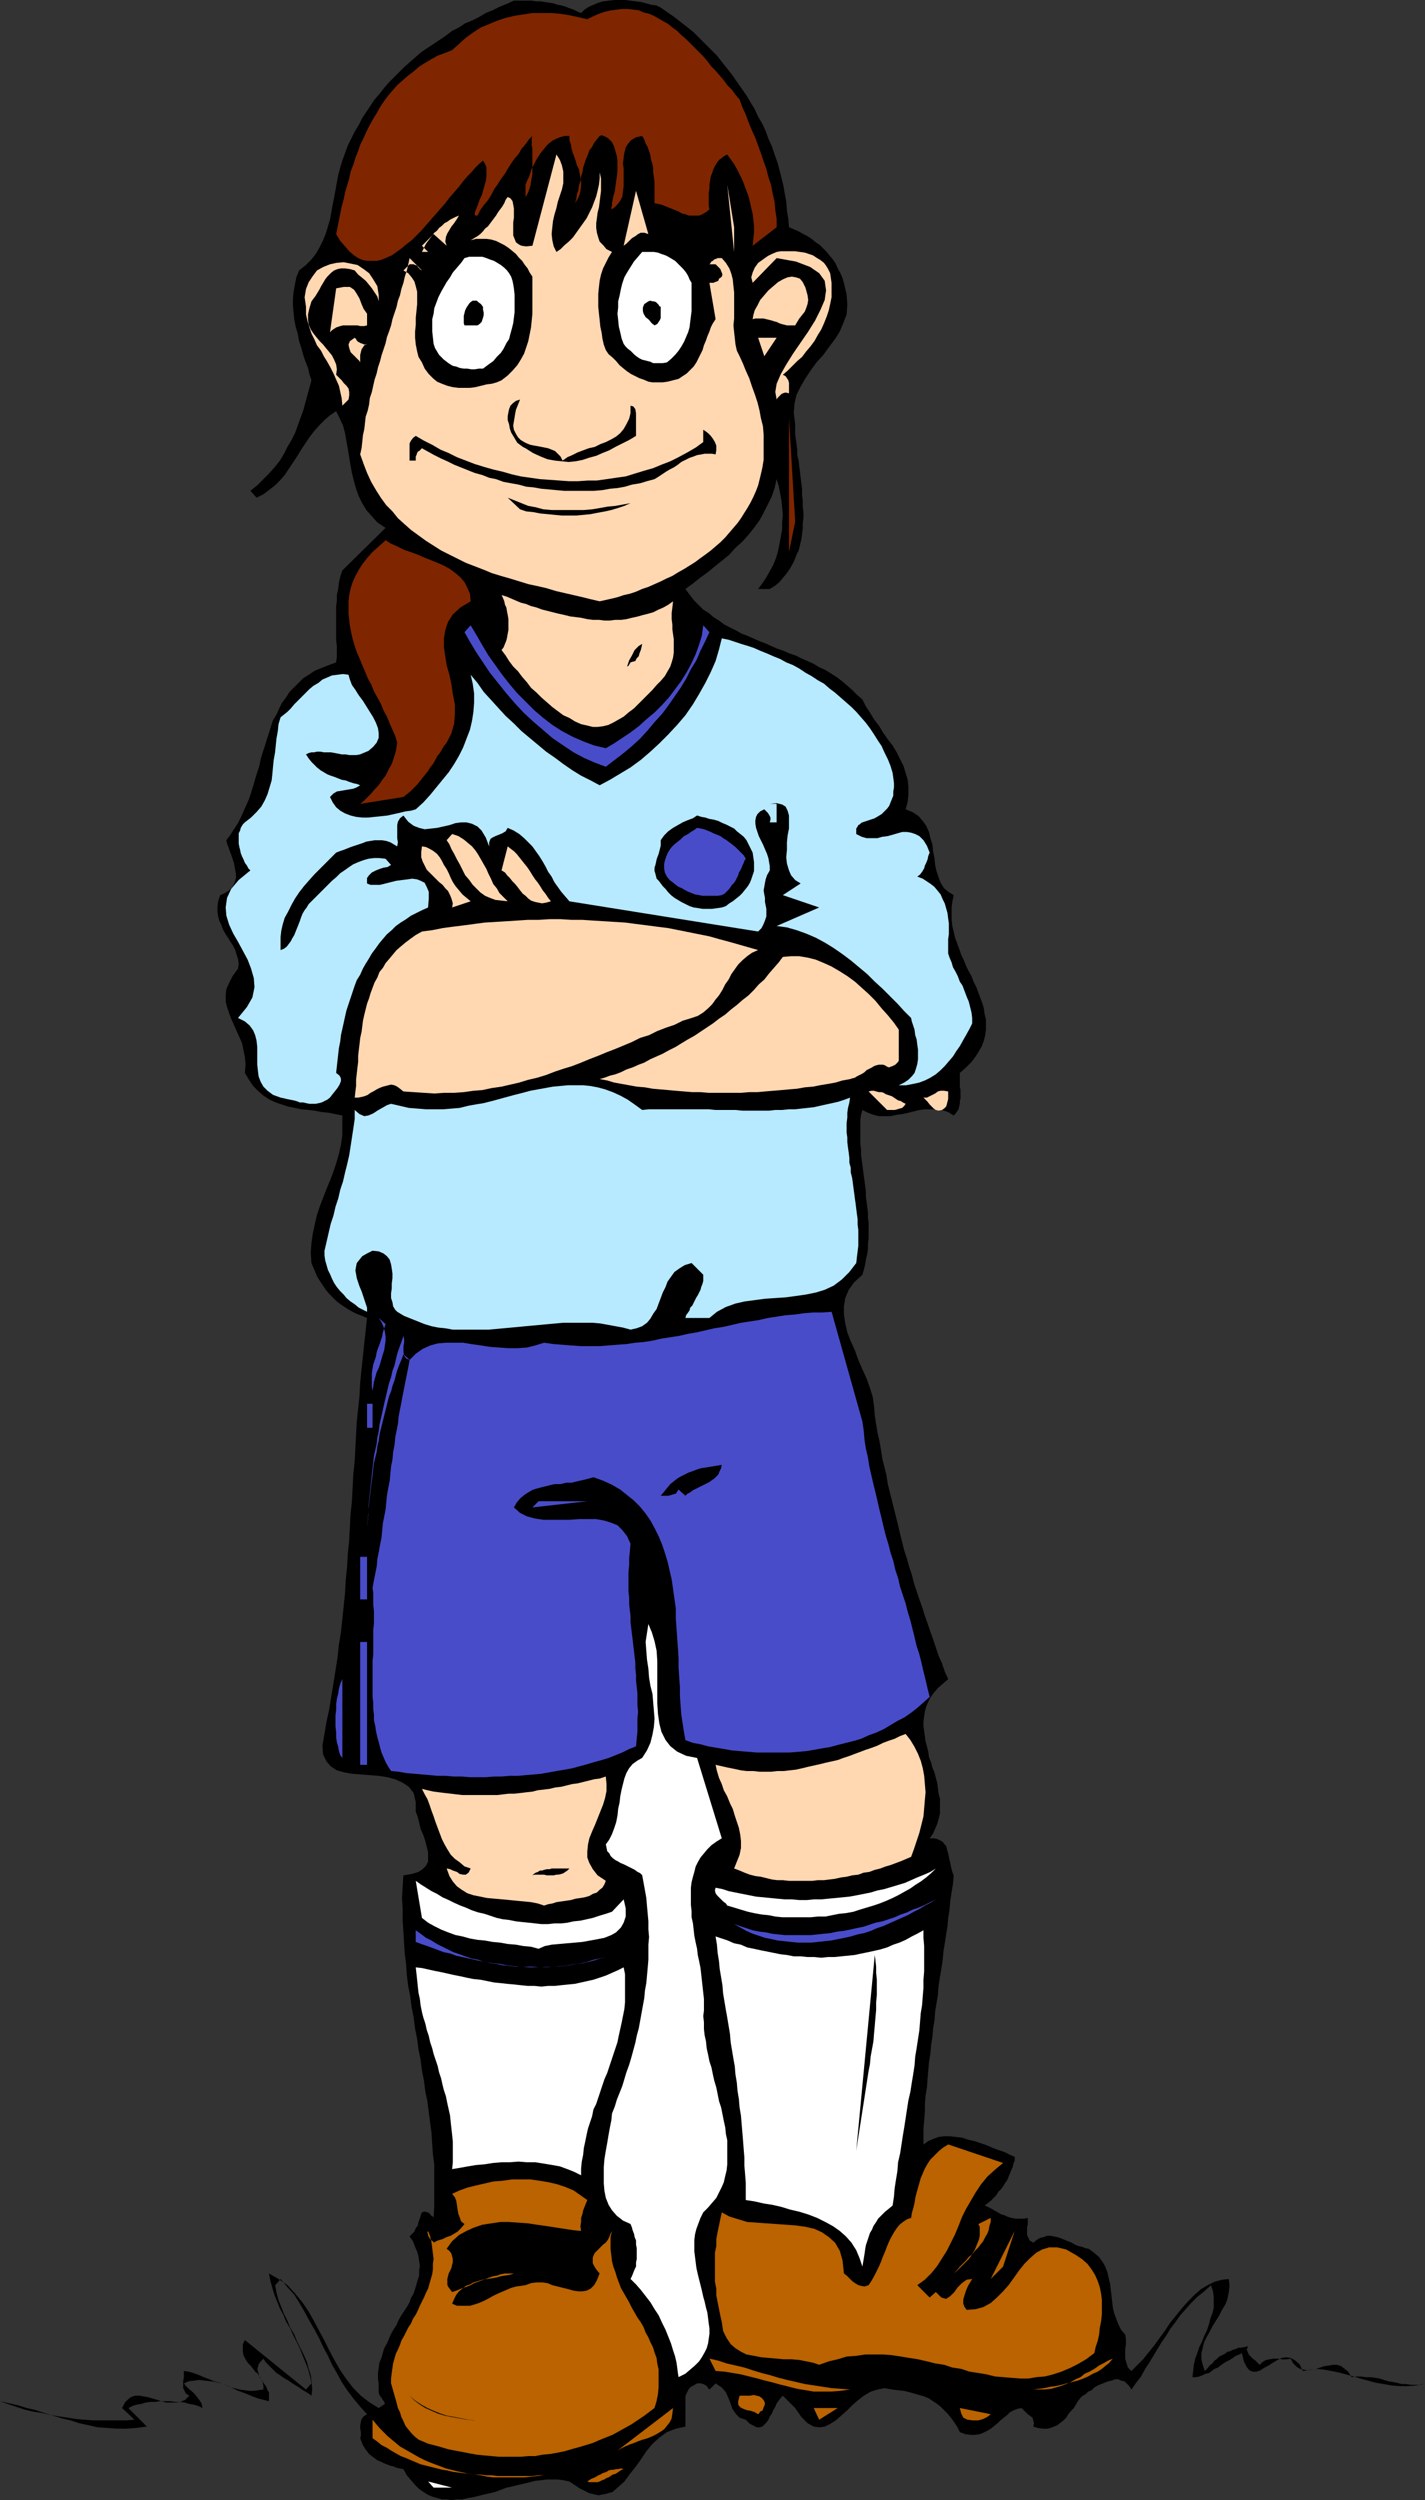
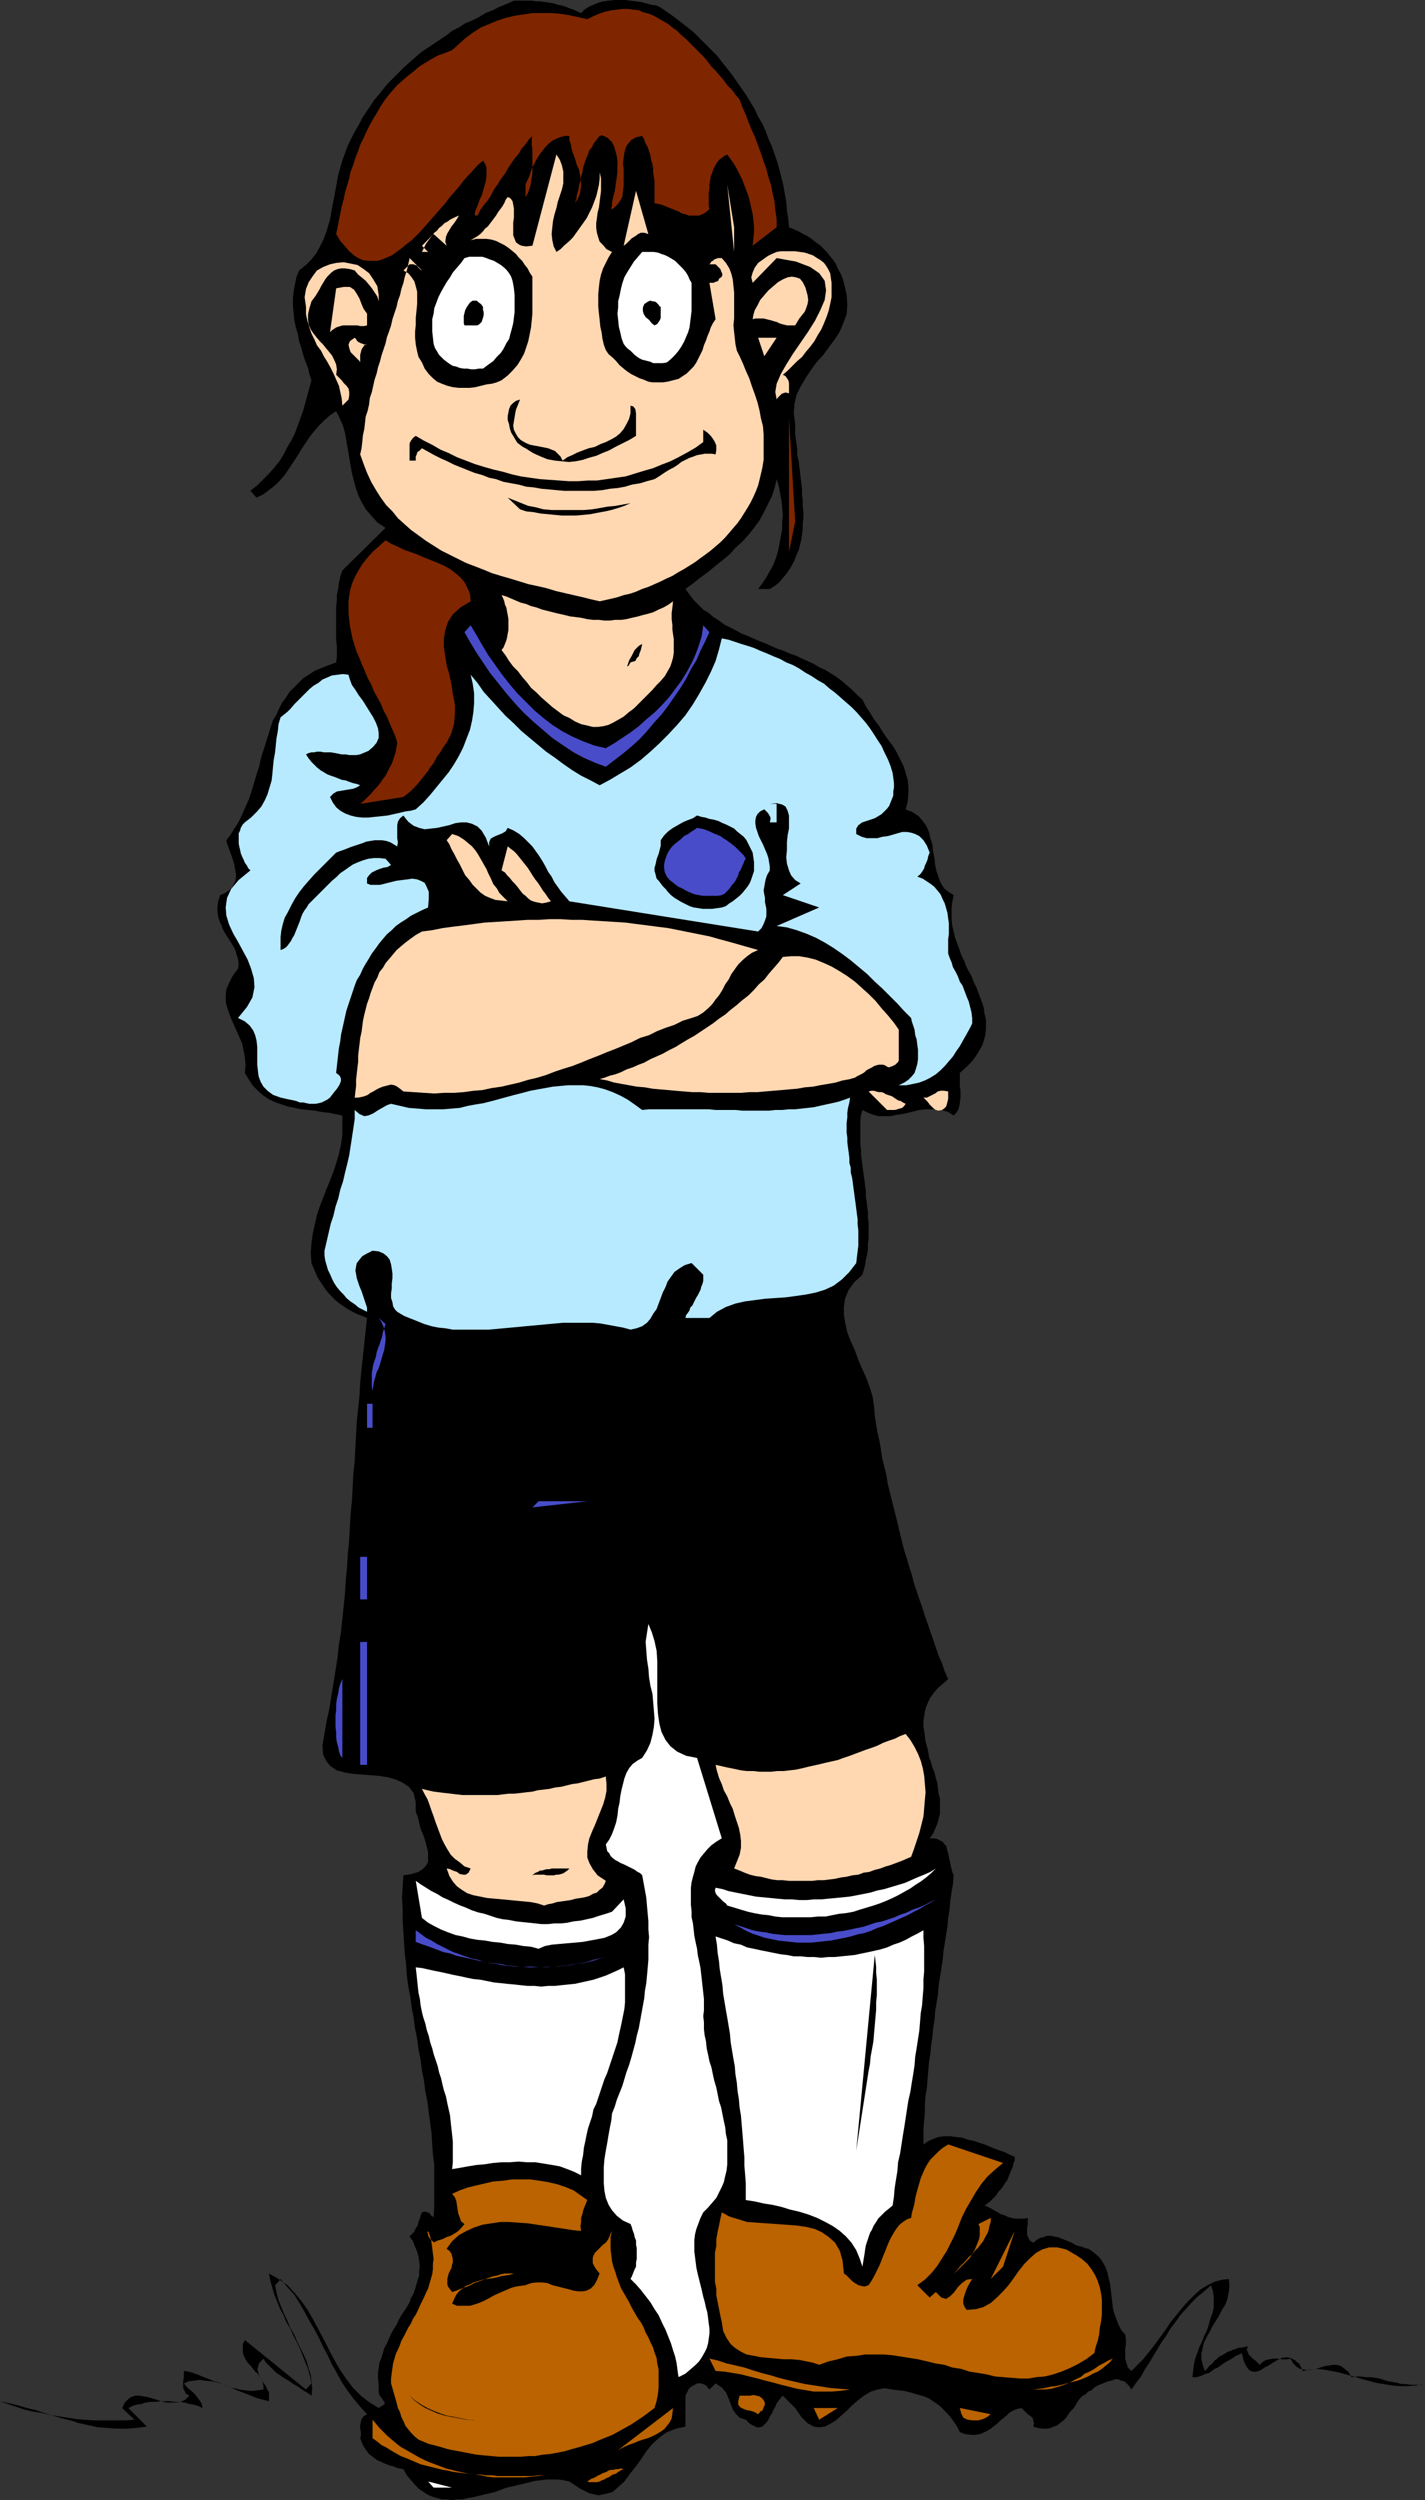
<svg xmlns="http://www.w3.org/2000/svg" xmlns:ns1="http://sodipodi.sourceforge.net/DTD/sodipodi-0.dtd" xmlns:ns2="http://www.inkscape.org/namespaces/inkscape" version="1.0" width="88.815mm" height="155.711mm" id="svg72" ns1:docname="Soccer - Player 17.wmf">
  <rect width="100%" height="100%" fill="#333333" stroke="none" />
  <ns1:namedview id="namedview72" pagecolor="#ffffff" bordercolor="#000000" borderopacity="0.25" ns2:showpageshadow="2" ns2:pageopacity="0.0" ns2:pagecheckerboard="0" ns2:deskcolor="#d1d1d1" ns2:document-units="mm" />
  <defs id="defs1">
    <pattern id="WMFhbasepattern" patternUnits="userSpaceOnUse" width="6" height="6" x="0" y="0" />
  </defs>
  <path style="fill:#000000;fill-opacity:1;fill-rule:evenodd;stroke:none" d="m 136.89,3.07 0.808,-0.808 0.97,-0.646 1.131,-0.485 1.131,-0.485 1.131,-0.323 L 143.355,0.162 144.648,0 h 1.293 1.293 l 1.293,0.162 1.293,0.162 1.293,0.162 1.131,0.323 1.293,0.323 1.131,0.162 0.97,0.485 1.616,1.131 1.616,1.131 1.455,1.131 1.455,1.131 1.616,1.293 1.293,1.293 1.455,1.454 1.293,1.293 1.455,1.454 1.131,1.454 1.293,1.616 1.131,1.454 1.131,1.616 1.131,1.616 1.131,1.616 0.97,1.616 0.97,1.616 0.808,1.778 0.97,1.616 0.808,1.778 0.646,1.778 0.808,1.778 0.646,1.939 0.646,1.778 0.485,1.778 0.485,1.939 0.485,1.939 0.323,1.939 0.323,1.778 0.162,2.101 0.323,1.939 0.162,1.939 1.131,0.485 1.131,0.485 1.131,0.646 0.97,0.485 0.97,0.646 0.97,0.808 0.97,0.646 0.808,0.808 0.808,0.808 0.646,0.808 0.808,0.97 0.646,0.97 0.485,1.131 0.646,1.131 0.485,1.131 0.323,1.131 0.646,2.747 0.162,2.424 -0.162,2.262 -0.808,2.101 -0.808,1.939 -1.131,1.778 -1.455,1.939 -1.293,1.778 -1.616,1.778 -1.293,1.778 -1.293,1.939 -1.131,1.939 -0.97,1.939 -0.485,2.101 -0.162,2.262 0.323,2.585 v 1.131 1.131 l 0.162,1.293 0.162,1.131 0.162,1.293 v 1.293 l 0.323,1.293 0.162,1.454 0.162,1.131 0.162,1.454 0.162,1.293 0.162,1.293 v 1.454 l 0.162,1.293 v 1.454 l 0.162,1.293 v 1.293 l -0.162,1.454 v 1.131 l -0.162,1.293 -0.162,1.293 -0.323,1.293 -0.323,1.293 -0.485,0.97 -0.485,1.293 -0.485,0.97 -0.646,1.131 -0.808,1.131 -0.808,0.97 -0.808,0.97 -0.97,0.808 -1.293,0.808 h -2.748 l 0.97,-1.293 0.97,-1.454 0.808,-1.454 0.808,-1.454 0.646,-1.616 0.485,-1.616 0.323,-1.616 0.323,-1.778 0.323,-1.778 v -1.616 l 0.162,-1.778 -0.162,-1.778 -0.162,-1.616 -0.323,-1.778 -0.323,-1.616 -0.485,-1.616 -0.485,2.101 -0.646,1.939 -0.97,1.939 -0.97,1.939 -0.97,1.778 -1.293,1.778 -1.293,1.616 -1.455,1.616 -1.616,1.454 -1.455,1.616 -1.778,1.454 -1.616,1.293 -1.778,1.454 -1.778,1.293 -1.616,1.293 -1.778,1.293 0.97,1.293 0.97,1.293 1.131,1.131 1.131,1.131 1.293,0.808 1.131,0.97 1.293,0.808 1.293,0.97 1.293,0.646 1.293,0.646 1.455,0.808 1.293,0.485 1.455,0.646 1.455,0.646 1.293,0.485 1.455,0.646 1.455,0.646 1.455,0.485 1.455,0.646 1.455,0.485 1.293,0.646 1.455,0.646 1.455,0.646 1.293,0.808 1.455,0.646 1.293,0.808 1.293,0.808 1.293,0.97 1.131,0.97 1.293,1.131 1.131,1.131 1.293,1.131 0.808,1.616 0.97,1.454 0.97,1.616 1.131,1.454 0.97,1.616 1.131,1.616 1.131,1.454 0.97,1.616 0.808,1.616 0.808,1.616 0.485,1.616 0.485,1.616 0.162,1.616 v 1.778 l -0.162,1.778 -0.485,1.778 1.616,0.646 1.455,0.97 0.97,1.131 0.808,1.131 0.646,1.454 0.323,1.454 0.485,1.454 0.162,1.616 0.323,1.616 0.162,1.616 0.323,1.454 0.485,1.454 0.485,1.293 0.808,1.293 0.97,0.808 1.293,0.808 -0.323,1.616 -0.162,1.293 v 1.454 1.454 l 0.162,1.454 0.323,1.293 0.323,1.454 0.485,1.293 0.485,1.293 0.485,1.454 0.646,1.293 0.485,1.293 0.646,1.293 0.646,1.131 0.485,1.293 0.646,1.293 0.485,1.293 0.485,1.293 0.485,1.293 0.323,1.131 0.162,1.293 0.323,1.293 v 1.293 1.131 l -0.162,1.293 -0.323,1.293 -0.485,1.293 -0.646,1.131 -0.808,1.293 -0.97,1.293 -1.293,1.293 -1.455,1.293 v 0.646 0.646 0.646 0.646 0.646 l 0.162,0.808 v 0.646 0.646 0.646 l -0.162,0.646 v 0.646 l -0.162,0.646 -0.162,0.646 -0.323,0.485 -0.323,0.485 -0.485,0.485 -1.293,-0.808 -1.455,-0.485 -1.293,-0.162 h -1.293 -1.455 l -1.293,0.162 -1.293,0.323 -1.293,0.323 -1.455,0.323 -1.293,0.162 -1.455,0.323 h -1.293 -1.455 l -1.293,-0.323 -1.293,-0.485 -1.293,-0.646 -0.323,1.131 -0.162,1.131 v 1.131 1.293 1.131 1.131 1.131 l 0.162,1.293 v 1.131 l 0.162,1.293 0.162,1.131 0.162,1.293 0.162,1.293 0.162,1.131 0.162,1.293 0.162,1.131 v 1.293 l 0.162,1.131 0.162,1.293 0.162,1.293 v 1.293 l 0.162,1.131 v 1.293 1.293 1.131 l -0.162,1.293 v 1.293 l -0.162,1.131 -0.323,1.293 -0.162,1.131 -0.323,1.293 -0.323,1.131 -1.939,1.778 -1.293,1.778 -0.808,1.939 -0.323,1.939 v 1.939 l 0.323,2.101 0.485,2.101 0.808,2.101 0.97,2.101 0.808,2.262 0.97,2.262 0.97,2.101 0.808,2.262 0.646,2.101 0.323,2.262 0.162,2.101 0.323,2.101 0.323,1.939 0.485,2.101 0.323,1.939 0.323,2.101 0.485,1.939 0.485,1.939 0.323,2.101 0.485,1.939 0.485,1.939 0.485,1.939 0.485,1.939 0.485,1.939 0.485,2.101 0.485,1.939 0.485,1.939 0.646,1.939 0.485,1.778 0.646,1.939 0.485,1.939 0.646,1.939 0.646,1.939 0.646,1.778 0.646,2.101 0.646,1.778 0.646,1.939 0.646,1.778 0.646,1.939 0.646,1.939 0.808,1.778 0.646,1.939 0.808,1.778 -1.293,1.131 -1.131,0.97 -0.97,1.131 -0.808,1.131 -0.485,0.97 -0.485,1.131 -0.323,1.131 -0.162,1.131 -0.162,1.131 v 1.293 l 0.162,1.131 0.162,1.131 0.162,1.293 0.323,1.131 0.323,1.293 0.162,1.293 0.485,1.131 0.323,1.293 0.485,1.131 0.323,1.293 0.323,1.131 0.162,1.293 0.162,1.293 0.323,1.131 v 1.293 1.131 1.131 l -0.323,1.293 -0.323,1.131 -0.485,1.131 -0.485,1.131 -0.808,1.131 h 0.97 l 0.808,0.162 0.646,0.323 0.646,0.323 0.323,0.485 0.485,0.485 0.162,0.646 0.162,0.646 0.162,0.485 0.162,0.808 0.162,0.808 0.162,0.646 0.162,0.808 0.162,0.646 0.162,0.646 0.323,0.808 -0.162,1.939 -0.323,1.939 -0.323,2.101 -0.162,1.939 -0.323,2.101 -0.162,1.939 -0.323,1.939 -0.323,2.101 -0.323,1.939 -0.162,1.939 -0.323,2.101 -0.323,1.939 -0.323,2.101 -0.162,2.101 -0.323,1.939 -0.323,1.939 -0.162,2.101 -0.323,1.939 -0.162,1.939 -0.323,2.101 -0.162,1.939 -0.323,1.939 -0.162,1.939 -0.162,1.939 -0.162,2.101 -0.323,1.939 -0.162,1.939 v 1.778 l -0.162,2.101 -0.162,1.778 v 1.939 1.939 l 1.131,-0.808 1.131,-0.485 1.293,-0.485 1.293,-0.162 h 1.455 l 1.293,0.162 1.455,0.162 1.455,0.485 1.455,0.323 1.455,0.485 1.455,0.485 1.455,0.646 1.293,0.485 1.455,0.485 1.293,0.646 1.131,0.485 v 0.808 l -0.323,0.808 -0.162,0.808 -0.323,0.646 -0.323,0.808 -0.323,0.808 -0.323,0.808 -0.485,0.646 -0.485,0.808 -0.485,0.646 -0.646,0.646 -0.485,0.808 -0.646,0.646 -0.646,0.646 -0.808,0.646 -0.646,0.485 0.485,0.162 0.646,0.323 0.646,0.323 0.485,0.323 0.646,0.323 0.485,0.323 0.646,0.323 0.646,0.162 0.646,0.323 0.485,0.162 0.646,0.162 0.808,0.162 h 0.646 0.646 0.808 l 0.808,-0.162 v 0.646 0.808 l -0.162,0.808 v 0.97 0.808 l 0.323,0.646 0.323,0.646 0.808,0.485 0.808,-0.646 0.808,-0.485 0.808,-0.162 0.808,-0.323 h 0.97 l 0.646,0.162 0.97,0.162 0.808,0.323 0.808,0.323 0.808,0.323 0.808,0.323 0.808,0.485 0.808,0.323 0.808,0.162 0.808,0.323 0.808,0.162 1.293,0.97 1.131,0.97 0.808,1.131 0.646,1.131 0.485,1.293 0.323,1.454 0.323,1.293 0.162,1.454 0.162,1.293 0.162,1.454 0.162,1.454 0.323,1.293 0.485,1.293 0.485,1.293 0.646,1.293 0.97,1.131 0.162,0.97 v 1.293 l -0.162,1.131 v 1.131 1.131 l 0.323,1.131 0.323,0.97 0.808,0.808 1.293,-1.293 1.455,-1.454 1.293,-1.616 1.293,-1.616 1.293,-1.778 1.293,-1.778 1.293,-1.939 1.455,-1.778 1.293,-1.616 1.455,-1.616 1.455,-1.454 1.455,-1.293 1.616,-0.97 1.616,-0.808 1.778,-0.485 1.616,-0.162 0.162,1.616 -0.162,1.454 -0.323,1.616 -0.485,1.293 -0.808,1.293 -0.646,1.293 -0.808,1.293 -0.808,1.293 -0.646,1.293 -0.646,1.131 -0.646,1.293 -0.323,1.293 -0.323,1.293 v 1.454 l 0.323,1.293 0.485,1.454 0.646,-0.646 0.485,-0.646 0.646,-0.485 0.485,-0.646 0.646,-0.485 0.485,-0.485 0.646,-0.323 0.646,-0.323 0.646,-0.485 0.646,-0.162 0.646,-0.323 0.646,-0.162 0.646,-0.323 h 0.646 l 0.808,-0.162 0.808,-0.162 -0.323,0.808 0.323,0.646 0.162,0.485 0.485,0.485 0.485,0.485 0.646,0.485 0.485,0.485 0.485,0.485 0.646,-0.646 0.808,-0.485 0.808,-0.162 0.97,-0.162 h 0.97 l 1.131,0.162 h 0.97 l 0.97,-0.162 0.646,1.131 0.808,0.808 0.808,0.485 0.97,0.162 0.808,0.162 0.97,-0.162 0.97,-0.162 0.97,-0.323 0.97,-0.323 1.131,-0.162 0.97,-0.162 h 0.97 l 0.97,0.323 0.808,0.646 0.808,0.646 0.808,1.293 1.131,-0.162 h 1.131 l 1.131,0.162 h 1.131 l 1.131,0.162 0.97,0.162 0.97,0.323 1.131,0.323 0.97,0.162 0.97,0.162 1.131,0.323 h 0.97 l 1.131,0.162 h 1.131 1.131 l 1.131,-0.323 -2.101,0.485 -1.939,0.162 h -1.939 l -1.939,-0.162 -1.778,-0.323 -1.939,-0.323 -1.778,-0.485 -1.778,-0.485 -1.616,-0.485 -1.778,-0.485 -1.778,-0.485 -1.616,-0.323 -1.778,-0.323 -1.616,-0.162 -1.616,0.162 -1.778,0.323 -0.808,-1.616 -1.131,-0.97 -0.97,-0.485 -0.97,-0.162 -1.131,0.162 -0.97,0.485 -1.131,0.646 -0.97,0.646 -0.97,0.485 -0.97,0.646 -0.97,0.323 h -0.808 l -0.808,-0.323 -0.646,-0.808 -0.646,-1.293 -0.485,-1.939 -0.646,0.323 -0.808,0.323 -0.646,0.485 -0.808,0.485 -0.646,0.323 -0.808,0.485 -0.646,0.485 -0.646,0.485 -0.808,0.323 -0.646,0.485 -0.646,0.485 -0.808,0.162 -0.646,0.323 -0.808,0.323 -0.808,0.162 h -0.808 l 0.162,-1.454 0.162,-1.454 0.323,-1.454 0.485,-1.293 0.485,-1.454 0.646,-1.293 0.485,-1.293 0.646,-1.293 0.485,-1.454 0.323,-1.293 0.485,-1.293 0.323,-1.293 v -1.293 -1.293 l -0.162,-1.293 -0.485,-1.454 -1.616,1.454 -1.616,1.293 -1.455,1.454 -1.293,1.454 -1.293,1.454 -1.131,1.616 -1.131,1.454 -0.97,1.616 -1.131,1.616 -0.97,1.616 -0.97,1.616 -0.97,1.616 -0.97,1.454 -0.97,1.778 -1.131,1.454 -1.131,1.616 -0.485,-0.808 -0.646,-0.646 -0.485,-0.485 -0.808,-0.162 -0.646,-0.323 h -0.808 l -0.808,0.323 -0.808,0.162 -0.808,0.323 -0.808,0.323 -0.808,0.323 -0.808,0.485 -0.646,0.646 -0.808,0.323 -0.646,0.646 -0.646,0.323 -0.646,0.646 -0.485,0.646 -0.485,0.808 -0.485,0.808 -0.646,0.646 -0.646,0.808 -0.485,0.808 -0.646,0.646 -0.646,0.485 -0.808,0.646 -0.808,0.323 -0.808,0.323 -0.808,0.162 h -0.97 l -1.131,-0.162 -1.131,-0.323 0.162,-0.808 -0.162,-0.646 -0.162,-0.646 -0.646,-0.485 -0.485,-0.323 -0.485,-0.485 -0.485,-0.485 -0.485,-0.485 -0.97,0.162 -0.808,0.323 -0.97,0.485 -0.646,0.646 -0.808,0.646 -0.808,0.646 -0.646,0.646 -0.808,0.646 -0.808,0.646 -0.808,0.485 -0.97,0.485 -0.808,0.323 -1.131,0.162 h -0.97 l -1.293,-0.162 -1.293,-0.485 -0.646,-1.293 -0.646,-0.97 -0.808,-1.131 -0.808,-0.97 -0.808,-0.808 -0.808,-0.808 -0.808,-0.646 -0.97,-0.646 -0.97,-0.646 -1.131,-0.485 -1.131,-0.323 -1.131,-0.323 -1.131,-0.323 -1.293,-0.323 -1.455,-0.162 -1.293,-0.162 -1.939,-0.323 -1.616,0.323 -1.616,0.485 -1.616,0.97 -1.455,1.131 -1.293,1.131 -1.293,1.293 -1.293,1.131 -1.293,1.131 -1.293,0.808 -1.293,0.646 -1.293,0.162 -1.293,-0.162 -1.455,-0.808 -1.455,-1.454 -1.455,-2.101 -2.909,-2.909 -0.485,0.485 -0.485,0.646 -0.485,0.646 -0.323,0.808 -0.485,0.808 -0.323,0.808 -0.485,0.646 -0.323,0.808 -0.485,0.646 -0.485,0.485 -0.485,0.485 -0.646,0.162 h -0.646 l -0.646,-0.323 -0.97,-0.485 -0.97,-0.97 -1.455,-0.485 -0.808,-0.808 -0.808,-1.131 -0.485,-1.293 -0.485,-1.293 -0.646,-1.454 -0.97,-1.131 -1.455,-0.97 -1.455,1.454 -0.323,-0.323 -0.162,-0.323 -0.323,-0.323 -0.323,-0.162 -0.323,-0.162 -0.485,-0.162 h -0.485 -0.485 l -0.808,0.485 -0.646,0.323 -0.485,0.485 -0.323,0.646 -0.323,0.646 -0.162,0.485 v 0.808 0.485 0.808 0.646 0.808 0.646 0.808 0.646 0.646 0.808 l -2.263,0.485 -2.101,0.808 -1.778,1.293 -1.616,1.454 -1.455,1.778 -1.293,1.939 -1.293,1.778 -1.293,1.616 -1.293,1.778 -1.455,1.293 -1.293,1.131 -1.616,0.485 -1.778,0.323 -2.101,-0.485 -2.263,-1.131 -2.424,-1.616 -1.455,-0.323 -1.293,-0.162 h -1.293 -1.293 l -1.293,0.162 -1.455,0.162 -1.293,0.323 -1.293,0.323 -1.455,0.323 -1.293,0.323 -1.455,0.323 -1.293,0.485 -1.293,0.485 -1.293,0.323 -1.455,0.323 -1.293,0.323 -1.293,0.323 -1.131,0.162 -1.293,0.323 h -1.293 l -1.293,0.162 -1.131,-0.162 h -1.131 l -1.131,-0.323 -1.131,-0.323 -1.131,-0.485 -0.97,-0.646 -0.97,-0.646 -0.97,-0.97 -0.97,-1.131 -0.97,-1.131 -0.808,-1.454 -0.808,-0.162 -0.808,-0.162 -0.646,-0.323 -0.808,-0.162 -0.808,-0.323 -0.808,-0.323 -0.646,-0.323 -0.808,-0.323 -0.646,-0.485 -0.646,-0.485 -0.646,-0.485 -0.485,-0.646 -0.485,-0.646 -0.485,-0.808 -0.323,-0.808 -0.323,-0.808 0.162,-0.646 v -0.808 l -0.162,-0.808 v -0.808 l 0.162,-0.808 0.162,-0.646 0.485,-0.646 0.808,-0.485 -1.616,-1.778 -1.616,-1.939 -1.455,-1.939 -1.293,-1.939 -1.131,-2.101 -1.131,-1.939 -0.97,-2.101 -1.131,-2.101 -0.97,-2.101 -1.131,-2.101 -1.131,-1.939 -1.131,-2.101 -1.131,-1.939 -1.293,-2.101 -1.616,-1.778 -1.616,-1.939 -1.293,1.454 0.323,1.778 0.485,1.778 0.646,1.616 0.646,1.616 0.808,1.616 0.646,1.616 0.97,1.616 0.646,1.616 0.808,1.616 0.808,1.616 0.646,1.454 0.485,1.778 0.485,1.454 0.162,1.616 0.162,1.616 -0.162,1.616 -0.646,-0.485 -0.808,-0.485 -0.808,-0.485 -0.646,-0.485 -0.808,-0.485 -0.808,-0.485 -0.646,-0.485 -0.808,-0.485 -0.808,-0.485 -0.646,-0.485 -0.808,-0.485 -0.646,-0.646 -0.646,-0.646 -0.646,-0.646 -0.646,-0.646 -0.485,-0.808 -0.646,0.646 -0.485,0.646 -0.162,0.646 -0.162,0.485 0.162,0.646 0.162,0.485 0.162,0.808 0.485,0.485 0.323,0.646 0.485,0.646 0.323,0.485 0.323,0.808 0.323,0.485 v 0.808 0.646 0.646 l -1.293,-0.323 -1.293,-0.323 -1.293,-0.485 -1.131,-0.485 -1.293,-0.485 -1.293,-0.485 -1.293,-0.646 -1.131,-0.485 -1.293,-0.485 -1.293,-0.323 -1.131,-0.162 -1.455,-0.162 -1.131,-0.162 -1.293,0.162 -1.293,0.162 -1.131,0.485 0.485,0.646 0.646,0.646 0.808,0.646 0.646,0.646 0.646,0.808 0.485,0.646 0.485,0.808 0.162,0.97 -0.97,-0.485 -1.131,-0.323 -0.97,-0.162 -1.131,-0.323 -1.131,-0.162 h -1.131 l -1.131,-0.162 h -1.131 -1.131 l -1.293,0.162 h -1.131 l -1.131,0.162 -0.97,0.323 -1.131,0.162 -0.97,0.323 -0.97,0.485 4.364,4.363 -2.586,0.323 -2.263,0.162 H 27.475 l -2.263,-0.162 -2.263,-0.162 -2.101,-0.485 -2.263,-0.485 -1.939,-0.646 -2.101,-0.485 -2.101,-0.646 -2.101,-0.646 L 8.404,567.346 6.303,566.862 4.202,566.215 2.101,565.731 0,565.246 l 1.778,0.646 1.939,0.646 1.939,0.646 1.939,0.485 2.101,0.323 2.101,0.485 1.939,0.323 2.101,0.323 2.101,0.323 1.939,0.162 2.101,0.162 h 1.939 2.101 1.939 1.778 l 1.939,-0.162 -2.909,-2.747 0.646,-1.293 0.808,-0.808 0.646,-0.485 0.97,-0.323 h 0.97 l 0.97,0.162 0.97,0.162 1.131,0.323 1.131,0.323 0.97,0.323 1.131,0.323 h 1.131 1.131 l 1.131,-0.162 1.131,-0.485 0.97,-0.97 -0.808,-0.485 -0.323,-0.646 -0.323,-0.646 v -0.808 -0.808 l 0.162,-0.97 v -0.808 -0.646 l 1.131,0.162 1.131,0.323 1.293,0.485 1.131,0.485 1.293,0.485 1.131,0.485 1.293,0.323 1.131,0.485 1.131,0.485 1.131,0.323 1.293,0.323 1.131,0.162 1.131,0.162 h 1.131 l 1.131,-0.162 1.131,-0.162 v -0.808 l -0.162,-0.808 -0.323,-0.808 -0.485,-0.646 -0.323,-0.646 -0.646,-0.485 -0.485,-0.646 -0.485,-0.646 -0.646,-0.646 -0.485,-0.646 -0.323,-0.646 -0.323,-0.646 -0.162,-0.808 v -0.808 -0.97 l 0.485,-0.97 14.384,11.635 1.293,-1.454 -0.323,-1.616 -0.485,-1.778 -0.646,-1.616 -0.646,-1.616 -0.646,-1.616 -0.808,-1.616 -0.808,-1.616 -0.646,-1.454 -0.97,-1.616 -0.646,-1.616 -0.808,-1.454 -0.646,-1.616 -0.646,-1.616 -0.485,-1.616 -0.485,-1.778 -0.323,-1.616 2.263,1.293 2.101,1.454 1.778,1.939 1.616,1.939 1.455,2.101 1.293,2.262 1.293,2.424 1.293,2.424 1.131,2.262 1.293,2.424 1.293,2.262 1.455,2.101 1.616,2.101 1.778,1.778 2.101,1.616 2.101,1.293 0.97,-0.646 0.485,-0.323 -0.162,-0.485 -0.323,-0.485 -0.323,-0.485 -0.485,-0.646 -0.162,-0.646 v -0.646 -1.293 l -0.162,-1.293 v -1.293 l 0.162,-1.131 0.162,-1.293 0.485,-1.131 0.323,-1.131 0.323,-1.131 0.646,-1.131 0.485,-1.131 0.485,-1.131 0.646,-1.131 0.646,-0.97 0.485,-1.131 0.646,-1.131 0.646,-0.97 0.646,-0.97 0.646,-1.131 0.323,-0.97 0.646,-1.131 0.323,-0.97 0.323,-1.131 0.323,-1.131 0.323,-0.97 v -1.131 l 0.162,-1.131 -0.162,-1.131 -0.162,-1.131 -0.323,-1.131 -0.485,-1.131 -0.485,-1.293 -0.808,-1.131 0.646,-0.646 0.485,-0.485 0.323,-0.808 0.485,-0.646 0.162,-0.808 0.323,-0.808 0.162,-0.646 0.323,-0.808 0.485,-0.162 h 0.485 l 0.323,0.162 0.485,0.162 0.162,0.323 0.323,0.323 0.323,0.162 0.162,0.323 0.162,-2.585 v -2.424 -2.585 -2.424 -2.585 l -0.323,-2.424 -0.162,-2.424 -0.162,-2.585 -0.323,-2.424 -0.323,-2.424 -0.323,-2.585 -0.485,-2.262 -0.323,-2.585 -0.485,-2.424 -0.323,-2.585 -0.485,-2.424 -0.323,-2.424 -0.485,-2.424 -0.323,-2.585 -0.485,-2.424 -0.323,-2.585 -0.485,-2.424 -0.323,-2.585 -0.162,-2.585 -0.323,-2.424 -0.162,-2.585 -0.162,-2.585 -0.162,-2.585 v -2.747 l -0.162,-2.585 0.162,-2.747 0.162,-2.585 1.939,-0.323 1.616,-0.485 0.97,-0.646 0.808,-0.808 0.485,-0.97 v -1.131 -1.131 l -0.323,-1.293 -0.323,-1.293 -0.485,-1.454 -0.646,-1.454 -0.323,-1.454 -0.323,-1.293 -0.485,-1.293 v -1.131 -1.131 l -0.485,-2.101 -1.131,-1.454 -1.455,-0.97 -1.778,-0.808 -1.778,-0.485 -2.101,-0.323 -2.101,-0.162 -2.101,-0.162 -2.101,-0.162 -1.778,-0.323 -1.778,-0.485 -1.455,-0.97 -0.97,-1.131 -0.808,-1.616 -0.162,-2.101 0.485,-2.747 0.485,-2.909 0.646,-2.909 0.485,-3.07 0.485,-2.909 0.485,-3.07 0.485,-3.07 0.323,-3.07 0.485,-2.909 0.323,-3.07 0.323,-3.07 0.323,-3.07 0.162,-3.07 0.323,-3.232 0.162,-2.909 0.323,-3.232 0.162,-3.07 0.162,-3.07 0.323,-3.07 0.162,-3.07 0.162,-3.232 0.323,-3.07 0.162,-3.07 0.162,-3.07 0.162,-3.07 0.323,-3.07 0.323,-3.07 0.162,-3.07 0.323,-3.232 0.323,-3.07 0.323,-3.07 0.323,-2.909 0.323,-3.07 -1.131,-0.485 -1.293,-0.485 -0.97,-0.485 -1.131,-0.646 -0.97,-0.646 -0.97,-0.646 -0.808,-0.646 -0.808,-0.808 -0.808,-0.808 -0.808,-0.97 -0.646,-0.97 -0.646,-0.97 -0.646,-0.97 -0.485,-1.131 -0.485,-1.131 -0.485,-1.131 -0.162,-2.424 0.162,-2.262 0.323,-2.262 0.485,-2.262 0.485,-2.101 0.646,-1.939 0.808,-2.101 0.808,-2.101 0.808,-1.939 0.808,-2.101 0.646,-1.939 0.646,-2.262 0.485,-2.101 0.323,-2.262 v -2.262 -2.424 l -1.616,-0.323 -1.616,-0.323 -1.616,-0.162 -1.616,-0.323 -1.455,-0.162 -1.778,-0.162 -1.455,-0.323 -1.616,-0.323 -1.455,-0.485 -1.455,-0.485 -1.455,-0.646 -1.455,-0.97 -1.131,-0.97 -1.293,-1.293 -0.97,-1.454 -0.97,-1.616 0.162,-1.939 -0.162,-1.778 -0.323,-1.616 -0.323,-1.616 -0.646,-1.454 -0.646,-1.454 -0.646,-1.454 -0.646,-1.454 -0.485,-1.293 -0.485,-1.454 -0.323,-1.293 v -1.454 l 0.162,-1.454 0.646,-1.454 0.808,-1.616 1.293,-1.778 0.162,-1.131 -0.162,-1.131 -0.323,-0.97 -0.323,-1.131 -0.485,-0.97 -0.646,-0.97 -0.485,-0.808 -0.646,-0.97 -0.646,-1.131 -0.323,-0.97 -0.485,-0.97 -0.323,-1.131 -0.162,-1.131 v -1.131 l 0.162,-1.293 0.485,-1.454 1.131,-0.485 0.97,-0.646 0.646,-0.646 0.485,-0.808 0.323,-0.808 0.162,-0.808 v -0.808 l -0.162,-0.808 -0.162,-0.97 -0.162,-0.808 -0.323,-0.97 -0.323,-0.97 -0.323,-0.808 -0.323,-0.97 -0.323,-0.808 -0.162,-0.808 0.97,-1.293 0.808,-1.293 0.97,-1.454 0.646,-1.293 0.646,-1.454 0.646,-1.454 0.646,-1.454 0.485,-1.454 0.485,-1.616 0.485,-1.616 0.485,-1.616 0.485,-1.454 0.323,-1.616 0.485,-1.616 0.485,-1.454 0.485,-1.616 0.485,-1.454 0.485,-1.616 0.485,-1.454 0.808,-1.293 0.646,-1.454 0.646,-1.293 0.97,-1.293 0.808,-1.293 0.97,-0.97 1.131,-1.131 1.131,-1.131 1.293,-0.808 1.455,-0.97 1.616,-0.646 1.616,-0.646 1.778,-0.646 0.162,-1.293 v -1.293 -1.293 l -0.162,-1.454 v -1.293 -1.293 -1.293 -1.293 -1.293 -1.293 l 0.162,-1.454 v -1.293 l 0.323,-1.454 0.162,-1.454 0.323,-1.454 0.485,-1.454 10.182,-10.019 -1.939,-1.293 -1.293,-1.454 -1.293,-1.454 -0.97,-1.616 -0.808,-1.616 -0.646,-1.778 -0.485,-1.778 -0.485,-1.939 -0.323,-1.778 -0.323,-1.939 -0.323,-1.939 -0.323,-1.778 -0.323,-1.939 -0.485,-1.778 -0.808,-1.777 -0.808,-1.616 -1.455,0.97 -1.293,1.131 -1.293,1.293 -1.131,1.293 -1.131,1.454 -0.97,1.454 -0.97,1.454 -0.97,1.616 -0.97,1.454 -0.97,1.454 -0.97,1.454 -1.131,1.293 -1.131,1.131 -1.455,1.131 -1.293,0.97 -1.616,0.808 -1.455,-1.616 1.616,-1.293 1.455,-1.454 1.293,-1.293 1.293,-1.454 1.293,-1.616 0.97,-1.616 0.808,-1.616 0.97,-1.616 0.808,-1.616 0.646,-1.778 0.646,-1.777 0.646,-1.778 0.485,-1.778 0.485,-1.778 0.485,-1.778 0.485,-1.778 -0.485,-1.454 -0.323,-1.454 -0.646,-1.616 -0.485,-1.454 -0.485,-1.778 -0.485,-1.454 -0.323,-1.778 -0.485,-1.616 -0.323,-1.616 -0.162,-1.616 -0.162,-1.778 v -1.616 l 0.162,-1.616 0.323,-1.778 0.323,-1.616 0.646,-1.616 1.616,-1.293 1.293,-1.293 1.131,-1.454 0.808,-1.454 0.808,-1.616 0.646,-1.616 0.485,-1.616 0.485,-1.616 0.323,-1.778 0.323,-1.778 0.323,-1.616 0.323,-1.778 0.323,-1.778 0.323,-1.778 0.485,-1.778 0.485,-1.616 0.646,-1.778 0.646,-1.778 0.808,-1.616 0.808,-1.616 0.97,-1.616 0.808,-1.616 0.97,-1.454 0.97,-1.454 0.97,-1.454 1.131,-1.293 1.131,-1.454 1.131,-1.293 1.293,-1.293 1.131,-1.131 1.293,-1.293 1.293,-1.131 1.293,-1.131 1.293,-1.131 1.455,-0.97 1.455,-0.97 1.455,-0.97 1.455,-0.97 1.455,-1.131 1.616,-0.808 1.455,-0.97 1.616,-0.646 1.616,-0.808 1.616,-0.97 1.616,-0.646 1.616,-0.808 1.616,-0.646 1.778,-0.808 h 1.131 0.97 1.131 0.97 l 1.131,0.162 h 0.97 l 0.97,0.162 1.131,0.162 0.97,0.162 0.97,0.323 0.97,0.162 0.97,0.323 0.808,0.323 0.97,0.323 0.97,0.485 z" id="path1" />
  <path style="fill:#7f2600;fill-opacity:1;fill-rule:evenodd;stroke:none" d="m 174.224,23.431 0.646,1.778 0.808,1.778 0.646,1.778 0.808,1.939 0.808,1.778 0.646,1.778 0.646,1.778 0.646,1.939 0.646,1.778 0.485,1.939 0.646,1.939 0.323,1.778 0.485,2.101 0.162,1.939 0.323,2.101 v 1.939 l -5.657,4.363 0.162,-1.616 0.162,-1.454 v -1.454 l -0.162,-1.616 -0.162,-1.454 -0.323,-1.293 -0.323,-1.454 -0.323,-1.293 -0.485,-1.293 -0.485,-1.293 -0.485,-1.293 -0.646,-1.293 -0.646,-1.293 -0.646,-1.131 -0.808,-1.131 -0.808,-1.131 -0.646,0.323 -0.646,0.485 -0.646,0.485 -0.485,0.646 -0.485,0.808 -0.323,0.646 -0.323,0.97 -0.323,0.808 -0.162,0.97 -0.162,0.97 v 0.97 l -0.162,0.97 v 0.97 0.97 0.97 l 0.162,0.97 -0.808,0.646 -0.808,0.485 -0.808,0.323 h -0.808 -0.808 -0.808 l -0.808,-0.323 -0.808,-0.162 -0.808,-0.485 -0.808,-0.323 -0.808,-0.323 -0.808,-0.323 -0.808,-0.323 -0.808,-0.323 -0.808,-0.162 -0.808,-0.162 v -1.131 -0.97 -1.131 -0.97 -0.97 l -0.162,-1.131 -0.162,-0.97 v -0.97 l -0.162,-0.97 -0.323,-0.97 -0.162,-1.131 -0.323,-0.97 -0.323,-0.97 -0.485,-0.808 -0.323,-0.97 -0.485,-0.808 -1.455,0.323 -1.131,0.646 -0.808,0.97 -0.485,0.808 -0.323,1.293 -0.162,1.131 -0.162,1.293 0.162,1.293 v 1.454 1.293 1.293 l -0.162,1.293 -0.162,1.293 -0.646,1.131 -0.808,0.97 -0.97,0.808 -0.162,-0.323 0.162,-0.485 v -0.646 l 0.162,-0.808 0.162,-0.808 0.323,-1.131 0.162,-1.131 0.162,-1.131 0.162,-1.131 0.162,-1.293 v -1.293 -1.293 l -0.162,-1.131 -0.323,-1.131 -0.323,-1.131 -0.485,-0.97 -0.323,-0.323 -0.323,-0.323 -0.323,-0.323 -0.323,-0.162 -0.323,-0.162 -0.323,-0.162 -0.485,-0.162 -0.485,0.162 -0.646,0.808 -0.646,0.808 -0.485,0.97 -0.646,0.808 -0.323,0.97 -0.485,1.131 -0.323,0.97 -0.323,0.97 -0.162,1.131 -0.323,0.97 -0.162,1.131 -0.323,0.97 -0.162,1.131 -0.323,0.97 -0.162,1.131 -0.323,0.97 0.646,-0.97 0.485,-1.131 0.162,-0.808 0.162,-1.131 v -0.97 l -0.162,-0.97 -0.162,-0.97 -0.162,-0.97 -0.485,-0.97 -0.323,-1.131 -0.323,-0.97 -0.323,-0.808 -0.323,-1.131 -0.162,-0.97 -0.323,-0.97 v -0.97 h -1.131 l -1.131,0.323 -0.808,0.323 -0.97,0.485 -0.808,0.646 -0.646,0.646 -0.646,0.808 -0.646,0.808 -0.646,0.97 -0.485,0.808 -0.485,0.97 -0.485,0.97 -0.323,0.97 -0.323,0.97 -0.485,0.97 -0.323,0.808 v 2.909 l 0.485,-0.808 0.323,-0.808 0.323,-0.97 0.162,-0.97 0.162,-0.97 0.162,-0.97 v -0.97 -1.131 -0.97 -0.97 -0.97 -0.808 l -0.162,-0.97 V 33.288 32.48 l 0.162,-0.485 -0.808,0.808 -0.808,1.131 -0.97,1.131 -0.646,1.131 -0.97,1.131 -0.808,1.131 -0.808,1.293 -0.646,1.131 -0.97,1.293 -0.808,1.293 -0.808,1.131 -0.646,1.293 -0.808,1.293 -0.97,1.131 -0.808,1.131 -0.646,1.293 h -0.485 l -0.162,-0.162 v -0.485 l 0.162,-0.485 0.323,-0.808 0.323,-0.808 0.323,-0.97 0.485,-0.97 0.323,-1.131 0.323,-1.131 0.323,-1.131 0.162,-1.131 V 40.398 39.428 l -0.323,-0.808 -0.485,-0.808 -0.97,0.808 -0.808,0.808 -0.97,1.131 -0.97,0.97 -0.97,1.131 -0.97,1.293 -1.131,1.293 -1.131,1.293 -0.97,1.293 -1.131,1.293 -1.131,1.293 -1.131,1.293 -1.131,1.293 -1.131,1.293 -1.131,1.131 -1.131,1.131 -1.293,0.97 -1.131,0.97 -1.131,0.808 -1.131,0.808 -1.131,0.485 -1.131,0.485 -1.131,0.323 H 87.597 86.627 L 85.496,61.243 84.364,60.758 83.395,60.112 82.263,59.142 81.294,58.011 80.162,56.718 79.193,55.103 79.516,53.487 l 0.323,-1.616 0.323,-1.616 0.323,-1.616 0.485,-1.778 0.323,-1.616 0.485,-1.616 0.485,-1.616 0.323,-1.616 0.646,-1.616 0.485,-1.616 0.646,-1.616 0.485,-1.454 0.808,-1.616 0.646,-1.454 0.808,-1.616 0.808,-1.454 0.808,-1.293 0.808,-1.454 0.97,-1.454 0.97,-1.293 0.97,-1.131 1.131,-1.293 1.293,-1.131 1.293,-1.131 1.293,-0.97 1.293,-1.131 1.293,-0.808 1.616,-0.97 1.455,-0.808 1.778,-0.646 1.616,-0.646 1.616,-1.454 1.616,-1.454 1.778,-1.293 1.778,-1.131 1.939,-0.808 1.939,-0.808 1.939,-0.646 2.101,-0.485 2.101,-0.323 2.101,-0.323 h 2.101 2.263 l 2.101,0.162 2.101,0.323 2.263,0.485 2.101,0.485 1.293,-0.646 1.455,-0.646 1.455,-0.485 1.455,-0.323 1.293,-0.162 1.293,-0.162 h 1.293 l 1.293,0.162 1.293,0.162 1.131,0.485 1.293,0.323 1.131,0.485 1.131,0.646 1.131,0.646 1.131,0.646 0.97,0.808 1.131,0.808 0.97,0.97 1.131,0.97 0.97,0.97 1.131,1.131 0.97,0.97 0.97,0.97 0.97,1.131 0.97,1.293 0.97,0.97 0.97,1.131 0.97,1.131 0.808,1.131 1.131,1.131 0.808,1.131 z" id="path2" />
  <path style="fill:#ffd8b2;fill-opacity:1;fill-rule:evenodd;stroke:none" d="m 131.072,59.304 0.97,-0.646 0.97,-0.97 0.97,-0.808 0.97,-0.97 0.808,-1.131 0.808,-1.131 0.808,-1.131 0.808,-1.131 0.646,-1.293 0.646,-1.293 0.485,-1.293 0.485,-1.293 0.323,-1.293 0.323,-1.454 0.162,-1.454 v -1.454 l 0.323,1.454 v 1.454 1.454 l -0.162,1.293 -0.162,1.293 -0.162,1.293 -0.323,1.293 -0.162,1.293 -0.162,1.131 v 1.131 l 0.162,1.131 0.323,1.131 0.323,0.97 0.808,0.808 0.808,0.97 1.293,0.646 -0.808,1.293 -0.646,1.293 -0.646,1.293 -0.485,1.454 -0.323,1.454 -0.162,1.454 -0.162,1.616 v 1.454 1.616 l 0.162,1.616 0.162,1.454 0.162,1.616 0.323,1.454 0.162,1.293 0.323,1.454 0.485,1.293 0.646,0.97 0.97,0.808 0.808,0.808 0.808,0.97 0.97,0.808 0.808,0.646 0.97,0.646 0.97,0.485 0.97,0.485 0.97,0.323 1.131,0.485 0.97,0.162 h 1.131 1.293 l 1.131,-0.162 1.293,-0.323 1.293,-0.323 0.97,-0.646 0.97,-0.646 0.808,-0.808 0.808,-0.808 0.646,-0.97 0.485,-0.97 0.485,-0.97 0.485,-0.97 0.323,-1.131 0.485,-1.131 0.323,-0.97 0.485,-1.131 0.323,-0.97 0.485,-0.97 0.646,-0.97 -1.455,-8.564 h 0.485 0.485 l 0.323,-0.162 0.485,-0.162 0.323,-0.162 0.162,-0.485 0.485,-0.323 0.162,-0.162 0.162,-0.485 -0.162,-0.485 -0.162,-0.323 -0.162,-0.485 -0.323,-0.323 -0.162,-0.162 -0.323,-0.323 -0.323,-0.323 h -1.455 l 0.162,-0.162 0.323,-0.485 0.323,-0.162 0.323,-0.323 0.485,-0.162 0.323,-0.162 h 0.485 0.485 l 0.97,1.131 0.808,1.293 0.485,1.293 0.323,1.293 0.162,1.616 0.162,1.454 v 1.454 1.616 1.616 1.454 l -0.162,1.616 0.162,1.616 0.162,1.454 0.162,1.454 0.323,1.454 0.646,1.293 0.808,1.778 0.646,1.616 0.808,1.778 0.646,1.939 0.646,1.778 0.646,1.939 0.485,1.939 0.323,1.778 0.485,1.939 0.162,1.939 v 2.101 1.939 1.939 l -0.323,1.939 -0.485,2.101 -0.485,1.939 -0.485,1.293 -0.646,1.454 -0.646,1.293 -0.646,1.131 -0.808,1.293 -0.808,1.293 -0.808,1.131 -0.97,1.131 -0.97,1.131 -0.97,1.131 -1.131,1.131 -1.131,0.97 -1.131,0.97 -1.293,0.97 -1.131,0.808 -1.293,0.97 -1.293,0.808 -1.293,0.808 -1.455,0.808 -1.293,0.808 -1.455,0.646 -1.293,0.646 -1.455,0.646 -1.455,0.646 -1.455,0.485 -1.455,0.646 -1.455,0.485 -1.455,0.323 -1.455,0.485 -1.293,0.323 -1.455,0.323 -1.455,0.323 -2.101,-0.485 -1.939,-0.485 -2.101,-0.485 -2.101,-0.485 -2.101,-0.485 -2.101,-0.646 -2.101,-0.485 -2.263,-0.485 -2.101,-0.646 -2.101,-0.646 -2.263,-0.646 -2.101,-0.646 -1.939,-0.808 -2.101,-0.808 -2.101,-0.808 -1.939,-0.97 -1.939,-0.97 -1.939,-0.97 -1.778,-1.131 -1.778,-1.131 -1.778,-1.293 -1.778,-1.293 -1.455,-1.293 -1.616,-1.454 -1.293,-1.616 -1.455,-1.454 -1.293,-1.778 -1.131,-1.778 -1.131,-1.939 -0.97,-2.101 -0.808,-2.101 -0.808,-2.262 0.323,-1.454 0.162,-1.454 0.162,-1.616 0.323,-1.454 0.162,-1.454 0.162,-1.454 0.485,-1.454 0.323,-1.454 0.162,-1.454 0.485,-1.454 0.323,-1.454 0.323,-1.454 0.485,-1.454 0.323,-1.454 0.485,-1.454 0.323,-1.293 0.485,-1.454 0.485,-1.454 0.323,-1.454 0.485,-1.293 0.485,-1.454 0.323,-1.454 0.485,-1.454 0.485,-1.454 0.323,-1.454 0.485,-1.293 0.323,-1.454 0.485,-1.454 0.323,-1.454 0.485,-1.454 0.323,-1.454 0.323,-1.454 2.909,2.909 -0.323,-0.162 -0.323,-0.323 -0.323,-0.323 -0.162,-0.323 -0.485,-0.162 -0.323,-0.162 h -0.485 -0.485 l -1.455,1.454 1.131,0.646 0.808,0.97 0.646,0.97 0.323,1.131 0.323,1.293 v 1.454 1.454 l -0.162,1.616 -0.162,1.616 v 1.616 L 97.779,78.049 v 1.454 l 0.162,1.616 0.323,1.616 0.323,1.293 0.808,1.293 0.646,1.454 0.97,1.293 0.97,0.97 0.97,0.808 1.131,0.485 1.293,0.485 1.293,0.323 1.293,0.162 h 1.293 1.455 l 1.293,-0.162 1.293,-0.323 1.293,-0.323 1.293,-0.162 1.131,-0.323 1.131,-0.485 1.455,-1.131 1.131,-1.131 1.131,-1.293 0.808,-1.293 0.808,-1.454 0.485,-1.454 0.485,-1.454 0.323,-1.616 0.323,-1.616 0.162,-1.616 0.162,-1.616 v -1.778 -1.778 -1.616 -1.778 -1.778 l -0.646,-0.97 -0.485,-0.97 -0.646,-0.808 -0.646,-0.97 -0.808,-0.808 -0.646,-0.808 -0.97,-0.808 -0.808,-0.646 -0.97,-0.646 -0.97,-0.485 -0.97,-0.485 -1.131,-0.323 -1.131,-0.162 h -1.131 -1.293 l -1.293,0.323 0.808,-0.485 0.808,-0.485 0.646,-0.485 0.646,-0.646 0.485,-0.646 0.646,-0.485 0.485,-0.646 0.485,-0.646 0.485,-0.646 0.485,-0.646 0.485,-0.808 0.485,-0.646 0.485,-0.646 0.485,-0.808 0.323,-0.808 0.485,-0.646 0.646,0.323 0.485,0.646 0.162,0.808 0.162,0.97 v 0.97 1.131 l -0.162,1.131 v 0.97 1.131 0.97 l 0.323,0.808 0.323,0.808 0.646,0.485 0.646,0.323 1.131,0.162 1.455,-0.162 5.657,-21.492 0.808,1.293 0.485,1.293 0.323,1.454 v 1.293 1.454 l -0.323,1.454 -0.485,1.454 -0.485,1.454 -0.323,1.454 -0.485,1.616 -0.323,1.454 -0.162,1.454 -0.162,1.616 0.162,1.454 0.323,1.454 z" id="path3" />
  <path style="fill:#ffd8b2;fill-opacity:1;fill-rule:evenodd;stroke:none" d="m 172.931,59.304 -1.616,-15.836 1.616,10.019 z" id="path4" />
  <path style="fill:#ffd8b2;fill-opacity:1;fill-rule:evenodd;stroke:none" d="m 152.729,55.103 -0.97,-0.323 h -0.808 l -0.646,0.323 -0.646,0.485 -0.808,0.485 -0.646,0.646 -0.646,0.646 -0.646,0.485 2.909,-12.927 z" id="path5" />
  <path style="fill:#ffd8b2;fill-opacity:1;fill-rule:evenodd;stroke:none" d="m 108.122,50.74 -0.485,0.808 -0.646,0.97 -0.646,0.808 -0.485,0.808 -0.485,0.808 -0.323,0.808 -0.162,1.131 0.323,0.97 -3.071,-2.747 -2.748,2.747 1.455,1.454 h -1.455 l 0.323,-0.646 0.323,-0.646 0.323,-0.646 0.485,-0.646 0.485,-0.646 0.485,-0.646 0.485,-0.646 0.646,-0.485 0.485,-0.646 0.646,-0.485 0.646,-0.646 0.646,-0.323 0.646,-0.485 0.646,-0.323 0.646,-0.323 z" id="path6" />
  <path style="fill:#ffffff;fill-opacity:1;fill-rule:evenodd;stroke:none" d="m 162.911,66.576 v 1.293 1.454 1.293 1.293 1.293 l -0.162,1.293 -0.162,1.293 -0.162,1.293 -0.323,1.131 -0.485,1.131 -0.485,1.131 -0.646,1.131 -0.646,0.97 -0.808,0.97 -0.97,0.97 -0.97,0.808 -0.97,0.162 h -0.646 -0.808 -0.808 l -0.646,-0.323 -0.646,-0.162 -0.646,-0.162 -0.646,-0.162 -0.646,-0.323 -0.485,-0.323 -0.646,-0.485 -0.485,-0.485 -0.485,-0.485 -0.646,-0.485 -0.485,-0.485 -0.485,-0.646 -0.485,-1.293 -0.323,-1.454 -0.323,-1.293 -0.162,-1.616 -0.162,-1.454 0.162,-1.454 v -1.454 l 0.323,-1.293 0.323,-1.616 0.323,-1.293 0.485,-1.454 0.646,-1.131 0.808,-1.293 0.808,-1.293 0.97,-1.131 0.97,-1.131 h 0.97 0.97 0.808 l 0.97,0.162 0.808,0.323 0.97,0.323 0.646,0.323 0.808,0.485 0.808,0.485 0.646,0.646 0.646,0.646 0.646,0.646 0.646,0.808 0.485,0.808 0.323,0.808 z" id="path7" />
  <path style="fill:#ffd8b2;fill-opacity:1;fill-rule:evenodd;stroke:none" d="m 195.881,66.576 v 1.778 1.616 l -0.323,1.616 -0.323,1.454 -0.485,1.454 -0.646,1.616 -0.646,1.454 -0.808,1.293 -0.808,1.454 -0.97,1.293 -0.97,1.131 -0.97,1.293 -1.131,0.97 -1.131,1.131 -1.131,1.131 -1.131,0.97 0.646,0.323 0.323,0.485 0.323,0.485 0.162,0.646 v 0.646 0.485 0.808 0.485 l -0.646,-0.162 h -0.323 l -0.485,0.162 -0.323,0.162 -0.323,0.323 -0.323,0.323 -0.323,0.323 -0.162,0.323 -0.323,-1.778 0.323,-1.939 0.97,-2.262 1.293,-2.262 1.616,-2.585 1.778,-2.585 1.778,-2.585 1.616,-2.585 1.293,-2.585 0.97,-2.262 0.323,-2.262 -0.323,-2.262 -1.293,-1.778 -2.101,-1.454 -3.394,-1.293 -4.525,-0.808 -5.657,5.817 -0.323,-1.293 0.323,-1.131 0.485,-1.131 0.808,-1.131 1.131,-0.808 1.131,-0.808 0.97,-0.485 1.131,-0.485 0.97,-0.162 h 1.293 0.97 1.131 l 1.131,0.162 1.131,0.162 0.97,0.323 0.97,0.323 0.97,0.646 0.808,0.485 0.808,0.646 0.485,0.646 0.485,0.808 0.485,0.97 0.162,1.131 z" id="path8" />
  <path style="fill:#ffd8b2;fill-opacity:1;fill-rule:evenodd;stroke:none" d="m 89.213,69.484 v 1.454 l -0.323,-1.131 -0.646,-0.97 -0.646,-0.97 -0.646,-0.808 -0.808,-0.97 -0.97,-0.808 -0.808,-0.646 -0.808,-0.97 -1.131,-0.323 -1.131,-0.162 h -0.97 l -0.808,0.162 -0.808,0.323 -0.646,0.485 -0.485,0.485 -0.485,0.485 -0.485,0.646 -0.485,0.808 -0.485,0.808 -0.323,0.646 -0.485,0.808 -0.485,0.808 -0.485,0.646 -0.485,0.646 -0.485,1.616 -0.323,1.454 v 1.293 l 0.162,1.131 0.485,1.131 0.646,0.97 0.646,0.808 0.808,0.97 0.808,0.808 0.646,0.808 0.808,0.97 0.646,0.808 0.485,0.97 0.485,1.131 0.162,1.131 -0.162,1.293 0.646,0.646 0.646,0.646 0.485,0.646 0.646,0.646 0.485,0.646 0.162,0.808 v 0.808 l -0.162,0.97 -1.455,1.454 -0.162,-1.778 -0.323,-1.454 -0.323,-1.454 -0.646,-1.454 -0.646,-1.454 -0.646,-1.293 -0.808,-1.454 -0.808,-1.293 -0.646,-1.293 -0.97,-1.293 -0.646,-1.454 -0.646,-1.293 -0.485,-1.454 -0.485,-1.616 -0.323,-1.454 V 72.231 l -0.323,-2.262 0.323,-1.939 0.646,-1.616 0.97,-1.454 0.97,-1.293 1.455,-0.808 1.616,-0.646 1.455,-0.323 1.778,-0.162 1.616,0.323 1.616,0.323 1.455,0.97 1.293,0.97 0.97,1.454 0.97,1.616 z" id="path9" />
  <path style="fill:#ffffff;fill-opacity:1;fill-rule:evenodd;stroke:none" d="m 121.052,67.868 0.162,1.454 v 1.454 1.293 1.454 l -0.162,1.293 -0.162,1.293 -0.323,1.293 -0.323,1.131 -0.323,1.293 -0.646,0.97 -0.646,1.293 -0.646,0.97 -0.97,0.97 -0.808,0.97 -1.131,0.808 -1.293,0.97 h -0.97 l -0.97,0.162 h -0.808 l -0.97,-0.162 h -0.808 l -0.97,-0.162 -0.808,-0.323 -0.808,-0.162 -0.808,-0.485 -0.646,-0.485 -0.646,-0.485 -0.646,-0.646 -0.485,-0.485 -0.485,-0.808 -0.485,-0.808 -0.323,-0.97 -0.162,-1.454 -0.162,-1.454 v -1.454 -1.454 l 0.323,-1.293 0.162,-1.293 0.485,-1.293 0.485,-1.293 0.646,-1.293 0.646,-1.131 0.646,-1.131 0.808,-1.131 0.646,-1.131 0.97,-1.131 0.97,-1.131 0.808,-1.131 1.131,-0.323 h 0.97 0.97 1.131 l 0.97,0.323 0.808,0.323 0.97,0.323 0.808,0.485 0.808,0.485 0.808,0.646 0.646,0.646 0.485,0.646 0.485,0.808 0.323,0.97 0.162,0.808 z" id="path10" />
  <path style="fill:#ffd8b2;fill-opacity:1;fill-rule:evenodd;stroke:none" d="m 190.224,69.484 0.162,1.131 -0.162,0.97 -0.323,0.97 -0.323,0.808 -0.646,0.808 -0.646,0.808 -0.485,0.808 -0.485,0.808 h -0.646 -0.646 -0.646 l -0.646,-0.162 -0.646,-0.162 -0.485,-0.162 -0.646,-0.323 -0.646,-0.162 -0.485,-0.162 -0.646,-0.162 -0.646,-0.162 -0.646,-0.162 h -0.485 -0.808 -0.646 l -0.646,0.162 0.162,-0.97 0.323,-1.131 0.646,-1.131 0.646,-1.293 0.97,-1.131 0.97,-1.131 1.131,-0.97 1.131,-0.97 1.131,-0.646 1.131,-0.485 0.97,-0.162 0.97,0.162 0.97,0.323 0.646,0.808 0.646,1.293 z" id="path11" />
  <path style="fill:#ffd8b2;fill-opacity:1;fill-rule:evenodd;stroke:none" d="M 86.465,73.847 V 76.594 L 85.819,76.756 H 85.334 84.849 L 84.203,76.594 h -0.646 -0.485 -0.646 -0.485 -0.646 -0.485 l -0.646,0.162 -0.485,0.162 -0.485,0.162 -0.485,0.323 -0.485,0.323 -0.485,0.485 1.455,-10.342 1.778,-0.323 h 1.455 l 0.97,0.646 0.646,0.97 0.646,1.131 0.485,1.293 0.485,1.131 z" id="path12" />
  <path style="fill:#000000;fill-opacity:1;fill-rule:evenodd;stroke:none" d="m 113.779,72.231 v 0.646 l 0.162,0.646 v 0.646 l -0.162,0.646 -0.162,0.485 -0.162,0.485 -0.485,0.485 -0.485,0.323 h -3.071 l -0.162,-0.485 v -0.485 -0.646 -0.646 l 0.162,-0.646 0.162,-0.646 0.323,-0.646 0.323,-0.485 0.323,-0.485 0.323,-0.323 0.485,-0.323 h 0.323 0.646 l 0.323,0.323 0.646,0.485 z" id="path13" />
  <path style="fill:#000000;fill-opacity:1;fill-rule:evenodd;stroke:none" d="m 155.638,72.231 v 0.646 0.646 0.646 0.646 l -0.162,0.485 -0.323,0.485 -0.323,0.485 -0.646,0.323 -0.646,-0.485 -0.646,-0.808 -0.808,-0.646 -0.485,-0.808 -0.162,-0.646 v -0.808 l 0.323,-0.808 0.97,-0.646 0.485,-0.162 0.485,0.162 h 0.323 l 0.485,0.162 0.323,0.323 0.323,0.323 0.162,0.323 z" id="path14" />
  <path style="fill:#ffd8b2;fill-opacity:1;fill-rule:evenodd;stroke:none" d="m 86.465,80.957 -0.646,0.323 -0.323,0.485 -0.323,0.485 -0.162,0.646 -0.162,0.646 v 0.485 0.808 0.485 l -0.162,-0.323 -0.646,-0.646 -0.646,-0.646 -0.808,-0.808 -0.323,-0.97 -0.162,-0.808 0.323,-0.808 1.131,-0.808 0.323,0.323 0.162,0.323 0.323,0.323 0.323,0.162 0.323,0.162 0.485,0.162 0.323,0.162 z" id="path15" />
  <path style="fill:#ffd8b2;fill-opacity:1;fill-rule:evenodd;stroke:none" d="m 180.042,83.866 -1.455,-4.363 h 4.364 z" id="path16" />
  <path style="fill:#000000;fill-opacity:1;fill-rule:evenodd;stroke:none" d="m 122.506,94.046 -0.323,0.808 -0.323,0.808 -0.323,0.808 -0.162,0.808 -0.162,0.97 -0.162,0.97 -0.162,0.97 0.162,0.97 0.485,0.97 0.485,0.808 0.646,0.646 0.808,0.485 0.646,0.323 0.808,0.323 0.808,0.162 0.97,0.162 0.808,0.162 0.808,0.162 0.808,0.162 0.808,0.323 0.808,0.323 0.646,0.646 0.646,0.646 0.485,0.97 1.131,-0.808 1.131,-0.485 1.293,-0.646 1.293,-0.485 1.293,-0.485 1.455,-0.323 1.293,-0.646 1.293,-0.485 1.293,-0.646 1.131,-0.646 0.97,-0.808 0.808,-0.97 0.646,-1.131 0.646,-1.293 0.323,-1.293 v -1.778 l 0.646,0.162 0.485,0.646 0.162,0.97 v 0.97 1.131 1.131 1.131 0.97 l -1.616,0.97 -1.616,0.808 -1.616,0.808 -1.455,0.808 -1.616,0.646 -1.455,0.646 -1.778,0.485 -1.455,0.485 -1.616,0.323 -1.616,0.162 -1.616,-0.162 -1.616,-0.162 -1.778,-0.323 -1.616,-0.646 -1.778,-0.808 -1.778,-1.131 -0.646,-0.323 -0.646,-0.485 -0.646,-0.485 -0.485,-0.808 -0.485,-0.808 -0.485,-0.808 -0.323,-0.97 -0.162,-0.97 -0.323,-0.97 v -0.97 l 0.162,-0.808 0.162,-0.808 0.323,-0.808 0.646,-0.646 0.646,-0.485 z" id="path17" />
  <path style="fill:#7f2600;fill-opacity:1;fill-rule:evenodd;stroke:none" d="M 185.86,129.919 V 98.409 l 1.455,24.4 z" id="path18" />
  <path style="fill:#000000;fill-opacity:1;fill-rule:evenodd;stroke:none" d="m 168.567,106.973 -0.808,-0.162 h -0.808 -0.97 l -0.808,0.162 -0.97,0.162 -0.808,0.323 -0.97,0.323 -0.97,0.485 -0.97,0.485 -0.808,0.646 -0.97,0.646 -0.97,0.485 -0.808,0.485 -0.97,0.646 -0.97,0.646 -0.808,0.485 -1.778,0.485 -1.616,0.485 -1.939,0.323 -1.616,0.485 -1.778,0.323 -1.778,0.162 -1.778,0.323 -1.939,0.162 h -1.616 -1.939 -1.778 -1.778 l -1.778,-0.162 -1.778,-0.162 -1.778,-0.162 -1.778,-0.323 -1.778,-0.162 -1.778,-0.485 -1.778,-0.323 -1.778,-0.323 -1.778,-0.646 -1.616,-0.323 -1.616,-0.646 -1.778,-0.485 -1.616,-0.646 -1.616,-0.646 -1.616,-0.646 -1.616,-0.808 -1.455,-0.646 -1.616,-0.808 -1.455,-0.808 -1.455,-0.808 -0.323,0.323 -0.323,0.323 -0.323,0.162 -0.162,0.323 -0.162,0.485 -0.162,0.323 v 0.323 0.646 h -1.455 v -0.808 -0.808 -0.808 -0.808 -0.808 l 0.323,-0.646 0.485,-0.646 0.646,-0.485 1.939,1.131 1.939,0.97 1.939,1.131 1.939,0.808 1.939,0.97 2.101,0.808 2.101,0.808 2.101,0.646 2.263,0.646 2.101,0.485 2.263,0.646 2.101,0.485 2.263,0.323 2.263,0.323 2.263,0.162 2.263,0.162 2.263,0.162 h 2.263 l 2.263,-0.162 h 2.101 l 2.263,-0.323 2.263,-0.323 2.263,-0.323 2.101,-0.646 2.101,-0.646 2.263,-0.646 1.939,-0.808 2.101,-0.808 1.939,-0.97 2.101,-1.131 1.939,-1.131 1.778,-1.293 v -2.909 l 0.485,0.323 0.646,0.485 0.646,0.646 0.485,0.646 0.485,0.808 0.323,0.808 v 1.131 z" id="path19" />
  <path style="fill:#000000;fill-opacity:1;fill-rule:evenodd;stroke:none" d="m 148.527,118.446 -1.455,0.646 -1.455,0.485 -1.616,0.485 -1.455,0.323 -1.778,0.323 -1.616,0.323 -1.616,0.162 -1.778,0.162 h -1.616 -1.778 l -1.778,-0.162 -1.616,-0.162 -1.778,-0.162 -1.616,-0.323 -1.616,-0.162 -1.455,-0.485 -2.909,-2.747 1.616,0.646 1.616,0.646 1.616,0.646 1.778,0.323 1.778,0.485 1.939,0.162 h 1.939 1.778 1.939 1.939 l 1.939,-0.162 1.939,-0.323 1.778,-0.323 1.778,-0.162 1.778,-0.323 z" id="path20" />
  <path style="fill:#7f2600;fill-opacity:1;fill-rule:evenodd;stroke:none" d="m 110.87,141.554 -2.424,1.454 -1.778,1.616 -1.131,1.778 -0.646,1.939 -0.323,1.939 v 2.101 l 0.323,2.101 0.323,2.101 0.646,2.262 0.485,2.262 0.323,2.262 0.485,2.424 v 2.262 l -0.162,2.262 -0.646,2.262 -1.131,2.262 -0.646,0.808 -0.485,0.808 -0.485,0.808 -0.646,0.808 -0.485,0.97 -0.485,0.808 -0.646,0.808 -0.485,0.808 -0.646,0.808 -0.646,0.808 -0.646,0.808 -0.646,0.808 -0.808,0.808 -0.808,0.808 -0.808,0.646 -0.808,0.646 -10.182,1.616 0.97,-0.808 0.808,-0.808 0.808,-0.808 0.646,-0.808 0.808,-0.808 0.646,-0.808 0.646,-0.97 0.646,-0.808 0.485,-0.97 0.485,-0.97 0.485,-0.808 0.323,-0.97 0.323,-0.97 0.323,-1.131 0.162,-0.97 0.162,-0.97 -0.485,-1.616 -0.646,-1.454 -0.646,-1.454 -0.646,-1.616 -0.808,-1.454 -0.646,-1.616 -0.808,-1.454 -0.808,-1.454 -0.646,-1.616 -0.808,-1.454 -0.646,-1.616 -0.646,-1.454 -0.646,-1.616 -0.646,-1.454 -0.485,-1.454 -0.485,-1.616 -0.323,-1.454 -0.323,-1.616 -0.162,-1.454 -0.162,-1.454 v -1.454 -1.454 l 0.162,-1.454 0.323,-1.616 0.485,-1.454 0.646,-1.454 0.808,-1.454 0.808,-1.293 1.131,-1.454 1.293,-1.454 1.455,-1.293 1.616,-1.454 1.293,0.808 1.455,0.646 1.616,0.808 1.455,0.485 1.778,0.646 1.455,0.646 1.616,0.646 1.616,0.646 1.455,0.646 1.455,0.808 1.293,0.97 1.131,0.97 0.97,1.131 0.646,1.293 0.646,1.454 z" id="path21" />
  <path style="fill:#ffd8b2;fill-opacity:1;fill-rule:evenodd;stroke:none" d="m 158.547,141.554 -0.162,1.454 -0.162,1.293 v 1.454 l 0.162,1.293 v 1.131 l 0.162,1.131 0.162,1.131 v 1.131 1.131 0.97 l -0.162,1.131 -0.323,1.131 -0.323,0.97 -0.646,1.131 -0.646,1.131 -0.97,1.131 -0.97,0.97 -0.97,1.131 -1.131,1.131 -1.131,1.131 -1.131,1.131 -0.97,0.97 -1.293,0.97 -1.131,0.97 -1.131,0.646 -1.131,0.646 -1.293,0.646 -1.293,0.323 -1.293,0.162 h -1.131 l -1.293,-0.323 -1.455,-0.323 -1.455,-0.646 -1.293,-0.808 -1.455,-0.646 -1.293,-0.97 -1.293,-0.97 -1.293,-1.131 -1.293,-1.131 -1.131,-1.131 -1.293,-1.131 -0.97,-1.293 -1.131,-1.293 -0.97,-1.293 -1.131,-1.131 -0.97,-1.293 -0.808,-1.293 -0.97,-1.293 0.485,-0.646 0.323,-0.808 0.323,-0.808 0.162,-0.646 0.162,-0.97 0.162,-0.808 v -0.97 -0.808 -0.808 l -0.162,-0.97 -0.162,-0.808 -0.162,-0.97 -0.323,-0.646 -0.162,-0.808 -0.323,-0.808 -0.323,-0.646 1.131,0.323 1.131,0.485 1.131,0.485 1.131,0.485 1.293,0.323 1.131,0.485 1.293,0.323 1.293,0.485 1.293,0.323 1.293,0.323 1.293,0.323 1.455,0.323 1.293,0.323 1.293,0.162 1.293,0.162 1.455,0.323 1.293,0.162 h 1.455 l 1.293,0.162 h 1.293 l 1.293,-0.162 h 1.455 l 1.131,-0.162 1.293,-0.323 1.455,-0.323 1.131,-0.323 1.293,-0.323 1.131,-0.323 1.293,-0.646 1.131,-0.485 1.131,-0.646 z" id="path22" />
  <path style="fill:#494cc9;fill-opacity:1;fill-rule:evenodd;stroke:none" d="m 142.708,176.134 1.939,-1.131 1.939,-1.293 1.939,-1.293 1.939,-1.454 1.778,-1.616 1.939,-1.616 1.778,-1.778 1.616,-1.778 1.455,-1.939 1.455,-1.939 1.293,-2.101 1.131,-2.101 0.97,-2.101 0.808,-2.262 0.646,-2.101 0.323,-2.424 1.455,1.616 -0.97,2.101 -1.131,2.262 -0.97,2.262 -1.293,2.101 -1.131,2.262 -1.293,2.101 -1.455,2.101 -1.455,2.101 -1.455,1.939 -1.778,1.939 -1.616,1.939 -1.778,1.939 -1.939,1.778 -1.939,1.616 -2.101,1.616 -2.101,1.616 -2.586,-0.97 -2.586,-1.131 -2.424,-1.293 -2.424,-1.616 -2.586,-1.778 -2.263,-1.939 -2.263,-1.939 -2.263,-2.101 -2.101,-2.262 -1.939,-2.262 -1.939,-2.424 -1.939,-2.424 -1.616,-2.424 -1.616,-2.424 -1.455,-2.424 -1.293,-2.262 1.455,-1.616 1.455,2.424 1.293,2.262 1.455,2.424 1.616,2.262 1.616,2.262 1.778,2.262 1.778,2.101 1.939,1.939 2.101,2.101 2.101,1.778 2.101,1.616 2.263,1.454 2.424,1.293 2.586,1.131 2.586,0.97 z" id="path23" />
  <path style="fill:#b7eaff;fill-opacity:1;fill-rule:evenodd;stroke:none" d="m 210.265,181.952 0.162,1.131 0.162,1.293 v 0.97 l -0.162,0.97 v 0.97 l -0.323,0.808 -0.323,0.808 -0.323,0.808 -0.485,0.646 -0.646,0.646 -0.646,0.646 -0.808,0.485 -0.808,0.485 -0.97,0.323 -0.97,0.323 -0.97,0.323 -0.323,0.162 -0.323,0.323 -0.323,0.162 -0.162,0.323 -0.323,0.485 v 0.323 0.485 0.485 l 1.293,0.646 1.131,0.323 h 1.293 1.293 l 1.131,-0.323 1.293,-0.162 1.131,-0.323 1.131,-0.323 1.131,-0.323 h 1.131 l 0.97,0.162 0.97,0.323 0.97,0.485 0.97,0.97 0.808,1.293 0.646,1.616 -0.323,0.808 -0.162,0.808 -0.323,0.808 -0.323,0.646 -0.162,0.646 -0.485,0.808 -0.485,0.646 -0.646,0.485 1.293,0.485 0.97,0.646 0.97,0.646 0.808,0.646 0.808,0.97 0.646,0.808 0.485,1.131 0.485,0.97 0.323,1.131 0.323,1.131 0.162,1.293 0.162,1.131 v 1.293 1.293 l -0.162,1.131 v 1.293 0.97 1.131 l 0.323,0.97 0.485,1.131 0.323,1.131 0.646,1.131 0.485,0.97 0.485,1.293 0.646,0.97 0.485,1.293 0.485,1.293 0.485,1.131 0.323,1.293 0.323,1.293 0.162,1.293 v 1.293 l -0.646,1.293 -0.808,1.454 -0.646,1.131 -0.808,1.454 -0.808,1.131 -0.808,1.293 -0.97,1.131 -0.97,1.131 -0.97,0.97 -1.131,0.97 -1.293,0.808 -1.293,0.646 -1.293,0.485 -1.455,0.323 -1.616,0.323 h -1.778 l 1.293,-0.646 0.97,-0.646 0.808,-0.808 0.646,-0.808 0.323,-0.97 0.323,-1.131 0.162,-1.131 v -1.131 -1.131 l -0.162,-1.131 -0.162,-1.293 -0.323,-0.97 -0.162,-1.293 -0.323,-0.97 -0.323,-0.97 -0.162,-0.808 -1.616,-1.616 -1.616,-1.778 -1.778,-1.778 -1.778,-1.778 -1.778,-1.616 -1.778,-1.778 -1.939,-1.616 -1.939,-1.616 -1.939,-1.454 -2.101,-1.454 -2.101,-1.293 -2.101,-1.131 -2.263,-0.97 -2.263,-0.808 -2.263,-0.646 -2.424,-0.323 10.02,-4.363 -8.566,-2.909 4.202,-2.747 -1.293,-0.808 -0.97,-1.131 -0.485,-1.131 -0.485,-1.616 -0.162,-1.454 0.162,-1.778 v -1.778 l 0.162,-1.616 0.323,-1.616 v -1.616 -1.454 l -0.323,-1.131 -0.485,-0.97 -0.808,-0.485 -1.293,-0.323 -1.616,0.162 h 1.616 v 4.363 h -1.616 l 0.162,-0.646 v -0.485 l -0.162,-0.323 -0.162,-0.323 -0.323,-0.485 -0.162,-0.162 -0.323,-0.323 -0.323,-0.323 -0.97,0.485 -0.646,0.646 -0.323,0.646 -0.162,0.808 v 0.808 l 0.162,0.97 0.323,0.97 0.323,0.97 0.485,0.97 0.485,0.97 0.485,1.131 0.485,1.131 0.323,0.97 0.162,0.97 0.162,0.97 v 0.97 l -0.646,1.131 -0.323,0.97 -0.162,0.808 -0.162,0.97 -0.162,0.808 0.162,0.97 0.162,0.808 v 0.97 l 0.162,0.808 0.162,0.808 v 0.97 0.808 l -0.323,0.97 -0.323,0.808 -0.485,0.97 -0.808,0.808 -44.445,-7.11 -0.97,-1.131 -0.97,-1.131 -0.808,-1.131 -0.808,-1.131 -0.646,-1.293 -0.808,-1.131 -0.646,-1.293 -0.646,-1.131 -0.808,-1.293 -0.808,-1.131 -0.808,-1.131 -0.97,-0.97 -0.97,-0.97 -1.131,-0.97 -1.293,-0.808 -1.455,-0.646 -0.485,0.808 -0.808,0.485 -0.808,0.323 -0.808,0.323 -0.646,0.323 -0.485,0.323 -0.323,0.808 v 0.97 l -0.808,-2.101 -0.97,-1.616 -0.97,-0.97 -1.293,-0.646 -1.293,-0.323 h -1.293 l -1.293,0.162 -1.455,0.485 -1.455,0.323 -1.455,0.323 -1.455,0.162 -1.455,0.162 -1.293,-0.323 -1.293,-0.485 -1.293,-0.97 -1.131,-1.454 -0.808,0.646 -0.485,0.808 -0.162,0.808 v 0.97 0.97 1.131 l 0.162,0.97 -0.162,0.97 -0.808,-0.485 -0.808,-0.485 -0.97,-0.323 -0.97,-0.162 h -0.808 -0.97 l -0.97,0.162 -0.97,0.162 -0.808,0.323 -0.97,0.323 -0.97,0.323 -0.97,0.323 -0.808,0.323 -0.808,0.323 -0.97,0.323 -0.808,0.323 -1.293,1.293 -1.293,1.293 -1.293,1.293 -1.293,1.293 -1.293,1.454 -1.131,1.293 -1.131,1.454 -0.97,1.454 -0.808,1.454 -0.808,1.616 -0.808,1.454 -0.485,1.616 -0.323,1.454 -0.162,1.454 v 1.616 1.454 l 0.808,-0.323 0.646,-0.485 0.485,-0.646 0.485,-0.646 0.323,-0.646 0.485,-0.808 0.323,-0.808 0.323,-0.808 0.323,-0.808 0.323,-0.808 0.323,-0.97 0.323,-0.808 0.485,-0.808 0.485,-0.646 0.485,-0.808 0.646,-0.646 0.97,-0.97 0.97,-0.97 0.97,-0.97 0.97,-0.97 0.97,-0.97 0.97,-0.808 0.97,-0.97 0.97,-0.646 1.131,-0.808 0.97,-0.646 1.131,-0.485 1.293,-0.485 1.131,-0.323 1.293,-0.162 h 1.293 l 1.455,0.162 1.293,1.454 -0.808,0.485 -0.97,0.162 -0.97,0.323 -0.808,0.323 -0.97,0.485 -0.646,0.646 -0.485,0.646 v 1.293 l 0.808,0.323 h 1.131 1.131 l 1.293,-0.323 1.293,-0.323 1.293,-0.323 1.293,-0.162 1.293,-0.162 1.131,-0.162 1.131,0.162 0.808,0.323 0.97,0.485 0.485,0.97 0.485,1.131 v 1.616 l -0.162,2.101 -1.455,0.646 -1.293,0.646 -1.293,0.646 -1.131,0.808 -1.293,0.808 -1.131,0.808 -0.97,0.97 -1.131,0.97 -0.97,1.131 -0.808,0.97 -0.808,1.131 -0.97,1.293 -0.646,1.131 -0.808,1.293 -0.646,1.131 -0.646,1.454 -0.808,1.293 -0.485,1.293 -0.485,1.454 -0.485,1.454 -0.485,1.454 -0.485,1.454 -0.323,1.454 -0.323,1.454 -0.323,1.454 -0.323,1.454 -0.162,1.454 -0.323,1.616 -0.162,1.454 -0.162,1.454 -0.162,1.454 -0.162,1.454 0.808,0.646 0.323,0.646 v 0.646 l -0.323,0.808 -0.485,0.808 -0.646,0.808 -0.646,0.808 -0.485,0.646 -0.646,0.485 -0.646,0.323 -0.646,0.323 -0.646,0.162 -0.808,0.162 h -0.646 -0.808 l -0.808,-0.162 -0.646,-0.162 h -0.808 l -0.808,-0.323 -0.646,-0.162 -0.808,-0.162 -0.808,-0.162 -0.646,-0.162 -0.808,-0.162 -1.778,-0.646 -1.293,-0.97 -0.97,-0.97 -0.646,-1.131 -0.485,-1.293 -0.162,-1.293 -0.162,-1.454 v -1.454 -1.293 -1.454 l -0.162,-1.454 -0.323,-1.293 -0.485,-1.131 -0.808,-1.131 -1.131,-0.97 -1.616,-0.808 2.101,-2.585 1.293,-2.262 0.485,-2.424 -0.162,-2.101 -0.646,-2.262 -0.808,-2.101 -1.131,-2.101 -1.131,-2.101 -1.131,-1.939 -0.97,-2.101 -0.646,-2.101 -0.162,-1.939 0.323,-2.262 0.97,-2.101 1.778,-2.101 2.748,-2.262 -0.485,-0.485 -0.323,-0.646 -0.485,-0.646 -0.323,-0.808 -0.323,-0.646 -0.323,-0.808 -0.162,-0.808 -0.162,-0.646 -0.162,-0.808 v -0.808 -0.808 -0.808 l 0.323,-0.646 0.162,-0.646 0.485,-0.808 0.485,-0.485 1.455,-1.131 1.293,-1.293 1.131,-1.293 0.808,-1.454 0.646,-1.454 0.485,-1.616 0.485,-1.616 0.162,-1.454 0.162,-1.778 0.162,-1.616 0.323,-1.778 0.162,-1.616 0.162,-1.616 0.323,-1.778 0.162,-1.616 0.485,-1.616 0.808,-0.646 0.808,-0.646 0.808,-0.808 0.808,-0.97 0.808,-0.808 0.97,-0.97 0.808,-0.808 0.97,-0.97 0.97,-0.808 1.131,-0.646 0.97,-0.808 1.131,-0.485 1.131,-0.485 1.293,-0.162 1.293,-0.162 1.293,0.162 0.323,1.131 0.485,1.293 0.808,1.131 0.808,1.293 0.97,1.293 0.808,1.293 0.808,1.293 0.808,1.293 0.646,1.293 0.485,1.293 0.162,1.131 v 1.131 l -0.485,1.131 -0.808,0.97 -1.131,0.97 -1.939,0.808 -0.808,0.162 H 83.233 82.263 l -0.808,-0.162 h -0.97 l -0.808,-0.162 -0.808,-0.162 -0.97,-0.162 h -0.808 -0.808 l -0.808,-0.162 h -0.808 l -0.646,0.162 h -0.646 l -0.646,0.162 -0.646,0.323 0.646,0.97 0.646,0.808 0.646,0.646 0.646,0.646 0.808,0.646 0.808,0.485 0.808,0.485 0.808,0.323 0.97,0.323 0.808,0.323 0.808,0.323 0.97,0.162 0.808,0.323 0.97,0.323 0.808,0.162 0.808,0.323 -0.808,0.485 -0.808,0.323 -0.97,0.162 -0.97,0.162 -0.97,0.162 -0.97,0.162 -0.808,0.485 -0.808,0.808 0.646,1.293 0.808,1.131 0.97,0.808 1.131,0.646 1.293,0.485 1.293,0.323 1.455,0.162 h 1.455 l 1.455,-0.162 1.616,-0.162 1.455,-0.162 1.455,-0.323 1.455,-0.323 1.293,-0.323 1.293,-0.162 1.131,-0.323 1.778,-1.616 1.616,-1.778 1.455,-1.778 1.455,-1.778 1.455,-1.778 1.293,-1.939 1.131,-1.939 0.97,-1.939 0.808,-2.101 0.808,-2.101 0.485,-2.101 0.323,-2.101 0.162,-2.101 v -2.262 l -0.323,-2.262 -0.485,-2.101 1.616,1.939 1.455,2.101 1.778,1.939 1.616,1.778 1.778,1.939 1.939,1.778 1.778,1.778 1.939,1.616 1.939,1.616 1.939,1.616 2.101,1.454 1.939,1.454 2.101,1.454 2.101,1.293 2.263,1.131 2.101,1.131 2.424,-1.293 2.424,-1.454 2.424,-1.454 2.424,-1.778 2.263,-1.939 2.101,-1.939 2.101,-2.101 2.101,-2.262 1.939,-2.262 1.778,-2.585 1.455,-2.424 1.455,-2.585 1.293,-2.585 1.131,-2.585 0.808,-2.747 0.646,-2.585 1.616,0.323 1.455,0.485 1.455,0.485 1.616,0.485 1.455,0.485 1.455,0.646 1.616,0.646 1.455,0.646 1.616,0.646 1.455,0.808 1.616,0.646 1.455,0.808 1.455,0.97 1.455,0.808 1.455,0.97 1.455,0.808 1.293,1.131 1.293,0.97 1.293,1.131 1.293,1.131 1.293,1.131 1.131,1.131 1.131,1.293 1.131,1.293 0.97,1.293 0.97,1.454 0.808,1.293 0.97,1.454 0.646,1.454 0.808,1.616 0.646,1.616 z" id="path24" />
  <path style="fill:#000000;fill-opacity:1;fill-rule:evenodd;stroke:none" d="m 148.527,155.935 -0.485,0.808 -0.323,0.162 0.162,-0.485 0.323,-0.97 0.646,-1.131 0.646,-1.293 0.97,-0.97 0.808,-0.485 -0.162,0.808 -0.162,0.646 -0.323,0.808 -0.162,0.646 -0.485,0.485 -0.323,0.646 -0.646,0.162 z" id="path25" />
  <path style="fill:#000000;fill-opacity:1;fill-rule:evenodd;stroke:none" d="m 177.295,200.696 0.162,1.131 0.162,1.131 v 0.97 1.131 l -0.323,0.97 -0.323,0.97 -0.323,0.808 -0.485,0.808 -0.646,0.808 -0.646,0.808 -0.646,0.646 -0.808,0.646 -0.808,0.646 -0.808,0.485 -0.808,0.646 -0.97,0.323 -1.131,0.162 -1.131,0.162 h -1.131 -1.131 l -0.97,-0.162 -1.131,-0.162 -0.97,-0.323 -0.97,-0.485 -0.97,-0.485 -0.808,-0.485 -0.808,-0.485 -0.808,-0.646 -0.646,-0.646 -0.646,-0.808 -0.646,-0.646 -0.485,-0.646 -0.485,-0.646 -0.485,-0.485 -0.162,-0.646 -0.162,-0.646 -0.162,-0.485 v -0.808 l 0.162,-0.485 0.162,-0.646 0.162,-0.808 0.162,-0.485 0.323,-0.808 0.162,-0.646 0.162,-0.646 0.162,-0.646 v -0.646 -0.646 l 0.808,-1.131 0.97,-0.97 1.131,-0.808 1.131,-0.646 1.131,-0.646 1.131,-0.485 1.293,-0.485 0.97,-0.646 0.97,0.323 0.97,0.162 0.97,0.323 0.97,0.162 1.131,0.323 0.97,0.485 0.808,0.323 0.97,0.485 0.97,0.485 0.646,0.646 0.808,0.646 0.808,0.646 0.646,0.808 0.485,0.97 0.485,0.97 z" id="path26" />
  <path style="fill:#494cc9;fill-opacity:1;fill-rule:evenodd;stroke:none" d="m 175.678,202.15 -0.323,0.485 -0.162,0.485 -0.323,0.646 -0.162,0.485 -0.323,0.646 -0.323,0.485 -0.162,0.646 -0.323,0.646 -0.323,0.646 -0.323,0.485 -0.485,0.485 -0.323,0.485 -0.485,0.646 -0.485,0.485 -0.485,0.485 -0.646,0.323 -0.97,0.162 h -0.808 -0.97 -0.808 -0.97 l -0.808,-0.162 -0.97,-0.162 -0.808,-0.323 -0.808,-0.323 -0.646,-0.323 -0.808,-0.485 -0.808,-0.323 -0.646,-0.485 -0.808,-0.646 -0.646,-0.485 -0.646,-0.808 -0.485,-0.97 -0.162,-0.97 v -0.97 l 0.162,-0.808 0.323,-0.97 0.323,-0.808 0.485,-0.808 0.485,-0.646 0.646,-0.646 0.808,-0.646 0.808,-0.646 0.646,-0.646 0.97,-0.485 0.646,-0.485 0.808,-0.485 0.646,-0.485 0.808,0.162 0.808,0.162 0.808,0.323 0.808,0.323 0.646,0.323 0.808,0.323 0.808,0.323 0.646,0.485 0.808,0.485 0.646,0.485 0.646,0.485 0.808,0.646 0.646,0.646 0.646,0.646 0.646,0.646 z" id="path27" />
  <path style="fill:#ffd8b2;fill-opacity:1;fill-rule:evenodd;stroke:none" d="m 119.597,212.169 -1.455,-0.162 -1.455,-0.162 -1.293,-0.485 -1.131,-0.485 -1.131,-0.808 -0.97,-0.97 -0.808,-0.808 -0.808,-1.131 -0.97,-1.131 -0.646,-1.293 -0.646,-1.293 -0.646,-1.131 -0.646,-1.293 -0.646,-1.131 -0.485,-1.131 -0.646,-0.97 1.293,-1.454 1.455,0.485 1.293,0.808 0.97,0.808 0.97,0.808 0.808,0.97 0.646,0.97 0.646,1.131 0.646,1.131 0.646,1.131 0.485,1.131 0.646,1.293 0.485,1.131 0.808,0.97 0.646,1.131 0.97,0.97 z" id="path28" />
-   <path style="fill:#ffd8b2;fill-opacity:1;fill-rule:evenodd;stroke:none" d="m 110.87,212.169 -4.364,1.454 0.162,-0.97 -0.323,-1.131 -0.323,-0.808 -0.485,-0.97 -0.646,-0.646 -0.646,-0.808 -0.808,-0.646 -0.646,-0.646 -0.808,-0.808 -0.808,-0.808 -0.646,-0.646 -0.485,-0.97 -0.485,-0.97 -0.323,-0.97 v -1.293 l 0.162,-1.293 0.97,0.162 0.97,0.485 0.808,0.485 0.808,0.646 0.646,0.808 0.485,0.808 0.485,0.97 0.646,0.97 0.485,0.97 0.485,1.131 0.485,0.97 0.646,0.97 0.808,0.97 0.808,0.97 0.97,0.808 z" id="path29" />
  <path style="fill:#ffd8b2;fill-opacity:1;fill-rule:evenodd;stroke:none" d="m 129.779,212.169 -1.131,0.323 -0.97,0.162 -0.808,-0.162 -0.808,-0.162 -0.97,-0.323 -0.646,-0.485 -0.646,-0.646 -0.646,-0.485 -0.646,-0.808 -0.485,-0.646 -0.646,-0.808 -0.646,-0.646 -0.646,-0.808 -0.646,-0.646 -0.485,-0.646 -0.808,-0.485 1.455,-5.656 0.808,0.646 0.646,0.485 0.646,0.646 0.646,0.808 0.646,0.808 0.646,0.808 0.646,0.808 0.646,0.97 0.485,0.808 0.646,0.97 0.646,0.808 0.646,0.97 0.485,0.808 0.646,0.808 0.646,0.97 z" id="path30" />
  <path style="fill:#ffd8b2;fill-opacity:1;fill-rule:evenodd;stroke:none" d="m 178.588,223.642 -1.455,0.646 -1.131,0.808 -1.131,0.97 -0.97,0.97 -0.808,1.131 -0.808,1.131 -0.646,1.293 -0.808,1.131 -0.646,1.293 -0.808,1.293 -0.808,0.97 -0.808,1.131 -0.97,0.97 -1.131,0.97 -1.293,0.808 -1.455,0.485 -2.101,0.646 -1.939,0.97 -1.939,0.646 -2.101,0.808 -1.939,0.97 -2.101,0.646 -1.939,0.97 -1.939,0.808 -1.939,0.808 -2.101,0.808 -1.939,0.808 -2.101,0.808 -1.939,0.808 -2.101,0.808 -2.101,0.646 -1.939,0.646 -2.101,0.808 -2.101,0.646 -2.101,0.485 -2.101,0.646 -2.101,0.485 -2.101,0.485 -2.263,0.323 -2.263,0.485 -2.101,0.162 -2.263,0.323 -2.263,0.162 h -2.424 l -2.263,0.162 -2.424,-0.162 -2.424,-0.162 -2.424,-0.162 -0.808,-0.646 -0.646,-0.485 -0.646,-0.323 -0.808,-0.162 -0.646,0.162 -0.646,0.162 -0.646,0.162 -0.808,0.323 -0.646,0.323 -0.808,0.485 -0.646,0.323 -0.646,0.485 -0.808,0.323 -0.646,0.162 -0.808,0.162 h -0.808 l 0.162,-1.454 0.162,-1.293 v -1.454 l 0.162,-1.454 0.162,-1.454 0.162,-1.293 v -1.454 l 0.162,-1.454 0.162,-1.293 0.162,-1.454 0.323,-1.454 0.162,-1.293 0.162,-1.293 0.323,-1.454 0.323,-1.293 0.323,-1.293 0.485,-1.293 0.323,-1.131 0.485,-1.293 0.485,-1.293 0.646,-1.131 0.485,-1.293 0.808,-0.97 0.646,-1.131 0.97,-1.131 0.808,-0.97 0.808,-0.97 1.131,-0.97 0.97,-0.808 1.293,-0.97 1.131,-0.808 1.455,-0.808 2.424,-0.323 2.424,-0.485 2.424,-0.323 2.586,-0.323 2.424,-0.323 2.424,-0.323 2.586,-0.162 2.586,-0.162 2.586,-0.162 2.424,-0.162 h 2.586 l 2.586,-0.162 h 2.586 l 2.586,0.162 h 2.586 l 2.424,0.162 2.586,0.162 2.586,0.162 2.586,0.162 2.424,0.323 2.586,0.323 2.424,0.323 2.586,0.323 2.424,0.485 2.424,0.485 2.424,0.485 2.424,0.485 2.263,0.646 2.424,0.646 2.263,0.646 2.263,0.646 z" id="path31" />
  <path style="fill:#ffd8b2;fill-opacity:1;fill-rule:evenodd;stroke:none" d="m 211.719,249.658 -0.162,0.323 -0.323,0.323 -0.323,0.323 -0.323,0.162 -0.323,0.162 -0.485,0.162 -0.323,0.162 -0.485,-0.162 -0.485,-0.323 -0.485,-0.162 h -0.485 -0.485 l -0.646,0.162 -0.485,0.162 -0.485,0.323 -0.646,0.323 -0.646,0.323 -0.485,0.485 -0.485,0.323 -0.646,0.323 -0.646,0.323 -0.485,0.323 -0.646,0.162 -0.485,0.162 -1.778,0.323 -1.616,0.485 -1.778,0.323 -1.939,0.323 -1.616,0.323 -1.939,0.162 -1.778,0.323 -1.939,0.162 -1.778,0.162 -1.939,0.162 -1.939,0.162 -1.778,0.162 h -1.939 l -1.939,0.162 h -1.939 -1.939 -1.939 -1.778 l -1.939,-0.162 h -1.939 l -1.939,-0.162 -1.939,-0.162 -1.778,-0.162 -1.939,-0.162 -1.778,-0.162 -1.778,-0.323 -1.939,-0.162 -1.778,-0.323 -1.778,-0.323 -1.778,-0.323 -1.616,-0.485 -1.778,-0.323 1.131,-0.323 1.293,-0.485 1.293,-0.323 1.293,-0.485 1.293,-0.646 1.455,-0.485 1.455,-0.646 1.293,-0.485 1.455,-0.808 1.455,-0.646 1.455,-0.646 1.455,-0.808 1.616,-0.808 1.293,-0.808 1.616,-0.97 1.455,-0.808 1.455,-0.97 1.455,-0.97 1.455,-0.97 1.455,-1.131 1.455,-0.97 1.293,-1.131 1.455,-1.131 1.293,-1.131 1.455,-1.131 1.293,-1.293 1.131,-1.293 1.293,-1.131 1.131,-1.454 1.131,-1.293 1.131,-1.293 0.97,-1.293 1.939,-0.162 h 1.939 l 1.939,0.323 1.939,0.485 1.939,0.808 1.778,0.808 1.939,1.131 1.778,1.131 1.778,1.293 1.616,1.454 1.616,1.454 1.616,1.616 1.455,1.778 1.455,1.616 1.455,1.778 1.131,1.616 z" id="path32" />
  <path style="fill:#b7eaff;fill-opacity:1;fill-rule:evenodd;stroke:none" d="m 200.244,258.384 -0.162,1.131 -0.323,1.293 -0.162,1.131 v 1.131 l -0.162,1.293 v 1.131 1.131 l 0.162,1.131 v 1.131 l 0.162,1.293 0.162,1.131 0.162,1.293 v 1.131 l 0.323,1.131 v 1.131 l 0.323,1.293 0.162,1.131 0.162,1.293 0.162,1.131 0.162,1.293 0.162,1.131 0.162,1.293 0.162,1.293 0.162,1.131 v 1.293 l 0.162,1.293 v 1.293 1.293 1.131 l -0.162,1.293 -0.162,1.293 -0.162,1.454 -1.616,2.101 -1.778,1.778 -1.939,1.454 -2.101,0.97 -2.101,0.646 -2.424,0.485 -2.263,0.323 -2.424,0.323 -2.424,0.162 -2.424,0.162 -2.424,0.323 -2.424,0.323 -2.101,0.485 -2.263,0.808 -2.101,1.131 -1.778,1.454 h -5.657 l 0.162,-0.646 0.485,-0.646 0.323,-0.485 0.162,-0.646 0.485,-0.485 0.323,-0.646 0.323,-0.646 0.323,-0.646 0.323,-0.485 0.323,-0.646 0.323,-0.646 0.162,-0.646 0.323,-0.808 0.162,-0.646 v -0.646 -0.808 l -2.748,-2.747 -1.616,0.485 -1.293,0.808 -1.131,0.808 -0.808,1.131 -0.808,1.131 -0.485,1.293 -0.646,1.293 -0.485,1.293 -0.485,1.293 -0.485,1.293 -0.808,1.131 -0.646,1.131 -0.808,0.97 -1.131,0.808 -1.293,0.485 -1.455,0.323 -1.778,-0.485 -1.778,-0.323 -1.778,-0.323 -1.778,-0.323 -1.778,-0.162 h -1.616 -1.778 -1.778 -1.778 l -1.778,0.162 -1.778,0.162 -1.778,0.162 -1.778,0.162 -1.778,0.162 -1.616,0.162 -1.778,0.162 -1.778,0.162 -1.778,0.162 -1.778,0.162 h -1.616 -1.778 -1.778 -1.616 -1.616 l -1.778,-0.323 -1.616,-0.162 -1.616,-0.323 -1.616,-0.485 -1.616,-0.646 -1.616,-0.646 -1.616,-0.646 -1.616,-0.97 -0.485,-0.485 -0.485,-0.808 -0.162,-0.97 -0.323,-0.97 v -1.131 l 0.162,-1.131 v -1.131 l 0.162,-1.293 v -1.131 l -0.162,-1.131 -0.162,-0.97 -0.323,-1.131 -0.646,-0.808 -0.808,-0.646 -1.131,-0.485 -1.455,-0.162 -1.293,0.646 -1.131,0.646 -0.646,0.808 -0.646,0.808 -0.162,0.808 -0.162,0.97 0.162,0.808 0.162,0.97 0.323,0.97 0.323,0.97 0.485,1.131 0.323,0.97 0.323,0.97 0.323,0.97 0.323,0.97 v 0.97 l -0.97,-0.485 -0.97,-0.485 -0.97,-0.808 -0.97,-0.646 -0.97,-0.808 -0.646,-0.808 -0.808,-0.808 -0.808,-0.97 -0.646,-0.97 -0.485,-0.97 -0.485,-1.131 -0.485,-0.97 -0.323,-1.131 -0.323,-1.131 -0.162,-1.131 v -1.131 l 0.485,-2.101 0.485,-2.101 0.485,-2.101 0.646,-1.939 0.485,-2.101 0.646,-1.939 0.485,-2.101 0.646,-1.939 0.485,-2.101 0.485,-1.939 0.485,-2.101 0.323,-2.101 0.323,-2.101 0.323,-2.101 0.323,-2.262 v -2.101 l 1.131,0.97 1.131,0.485 0.97,-0.162 1.131,-0.485 0.97,-0.646 1.131,-0.646 1.131,-0.646 0.97,-0.323 2.101,0.485 2.101,0.485 2.101,0.162 1.939,0.162 h 1.939 2.101 l 1.939,-0.162 1.939,-0.162 1.939,-0.485 1.778,-0.323 1.939,-0.323 1.939,-0.485 1.778,-0.485 1.778,-0.485 1.778,-0.485 1.939,-0.485 1.778,-0.485 1.778,-0.323 1.778,-0.323 1.778,-0.323 1.778,-0.162 1.778,-0.162 h 1.778 1.778 l 1.616,0.162 1.778,0.323 1.778,0.485 1.778,0.646 1.778,0.808 1.778,0.97 1.616,1.131 1.778,1.293 1.616,-0.162 h 1.455 1.616 1.455 1.616 1.616 1.455 1.616 1.616 1.616 l 1.616,0.162 h 1.616 1.455 1.616 l 1.616,0.162 h 1.455 1.616 1.616 1.616 l 1.455,-0.162 h 1.616 l 1.616,-0.162 h 1.455 l 1.455,-0.162 1.455,-0.162 1.455,-0.162 1.455,-0.323 1.455,-0.323 1.455,-0.323 1.455,-0.323 1.455,-0.485 z" id="path33" />
  <path style="fill:#ffd8b2;fill-opacity:1;fill-rule:evenodd;stroke:none" d="m 213.335,259.839 -0.323,0.485 -0.485,0.485 -0.646,0.162 -0.485,0.162 -0.646,0.162 h -0.646 -0.646 -0.485 l -4.364,-4.363 0.646,-0.162 h 0.646 l 0.485,0.162 0.646,0.162 h 0.646 l 0.485,0.162 0.485,0.323 0.485,0.162 0.485,0.162 0.485,0.162 0.485,0.323 0.485,0.323 0.485,0.323 0.646,0.162 0.485,0.323 z" id="path34" />
  <path style="fill:#ffd8b2;fill-opacity:1;fill-rule:evenodd;stroke:none" d="m 223.356,256.93 v 0.646 0.485 0.646 l -0.162,0.646 -0.162,0.646 -0.162,0.485 -0.485,0.485 -0.485,0.323 -0.808,0.162 -0.646,-0.162 -0.485,-0.323 -0.485,-0.485 -0.485,-0.485 -0.485,-0.646 -0.485,-0.485 -0.485,-0.485 h 0.808 l 0.646,-0.323 0.646,-0.323 0.646,-0.323 0.646,-0.485 0.646,-0.162 h 0.808 z" id="path35" />
-   <path style="fill:#494cc9;fill-opacity:1;fill-rule:evenodd;stroke:none" d="m 203.153,334.655 0.323,2.262 0.162,1.939 0.323,2.101 0.485,2.101 0.323,2.101 0.485,2.101 0.485,2.101 0.485,1.939 0.485,2.101 0.485,2.101 0.485,1.939 0.485,2.101 0.485,1.939 0.646,2.101 0.485,1.939 0.646,1.939 0.485,2.101 0.646,1.939 0.485,2.101 0.646,1.939 0.646,1.939 0.485,1.939 0.646,2.101 0.485,1.939 0.485,1.939 0.485,2.101 0.646,1.939 0.485,1.939 0.485,2.101 0.485,1.939 0.485,2.101 0.485,1.939 -1.455,1.293 -1.455,1.293 -1.455,1.131 -1.616,1.131 -1.616,0.808 -1.616,0.97 -1.616,0.97 -1.778,0.808 -1.778,0.646 -1.778,0.808 -1.616,0.485 -1.939,0.485 -1.939,0.485 -1.778,0.485 -1.939,0.323 -1.778,0.323 -1.939,0.323 -1.939,0.162 -1.939,0.162 h -1.939 -1.939 -1.939 -1.939 l -1.939,-0.162 -1.939,-0.162 -1.939,-0.162 -1.778,-0.323 -1.939,-0.323 -1.939,-0.323 -1.778,-0.485 -1.778,-0.323 -1.778,-0.646 -0.323,-1.778 -0.323,-2.101 -0.323,-2.101 -0.162,-2.101 -0.162,-2.262 v -2.101 l -0.162,-2.262 -0.162,-2.424 v -2.262 l -0.162,-2.424 -0.162,-2.262 -0.162,-2.262 -0.162,-2.262 v -2.424 l -0.323,-2.262 -0.323,-2.262 -0.323,-2.262 -0.485,-2.101 -0.485,-2.101 -0.646,-2.101 -0.646,-1.939 -0.808,-1.939 -0.97,-1.939 -0.97,-1.778 -1.131,-1.616 -1.293,-1.616 -1.455,-1.454 -1.616,-1.293 -1.616,-1.293 -1.939,-1.131 -2.101,-0.97 -2.263,-0.808 -1.131,0.323 -1.293,0.323 -1.455,0.323 -1.293,0.323 h -1.293 l -1.293,0.323 h -1.455 l -1.293,0.323 -1.293,0.323 -1.293,0.323 -1.131,0.323 -1.131,0.646 -0.97,0.646 -0.97,0.808 -0.808,0.97 -0.646,1.131 1.455,1.293 1.616,0.808 1.778,0.485 2.101,0.323 h 1.939 2.101 2.101 l 2.263,-0.162 h 1.939 2.101 l 1.778,0.323 1.616,0.485 1.616,0.646 1.131,1.131 1.131,1.454 0.808,1.778 -0.162,1.778 -0.162,1.616 v 1.616 l -0.162,1.616 v 1.616 1.454 1.616 l 0.162,1.293 v 1.616 l 0.162,1.454 0.162,1.293 v 1.454 l 0.162,1.454 0.162,1.293 0.162,1.293 0.162,1.454 0.162,1.293 0.162,1.454 0.162,1.293 v 1.454 l 0.162,1.454 v 1.293 l 0.162,1.616 0.162,1.293 v 1.454 1.454 l 0.162,1.616 -0.162,1.454 v 1.616 1.616 l -0.162,1.616 -0.162,1.778 -1.616,0.646 -1.616,0.808 -1.616,0.646 -1.616,0.646 -1.616,0.485 -1.778,0.485 -1.616,0.485 -1.778,0.485 -1.778,0.485 -1.778,0.323 -1.939,0.323 -1.778,0.323 -1.778,0.323 -1.778,0.162 -1.939,0.162 -1.778,0.162 h -1.939 l -1.939,0.162 h -1.778 l -1.939,0.162 h -1.939 -1.778 l -1.939,-0.162 h -1.939 l -1.778,-0.162 h -1.939 l -1.778,-0.162 -1.939,-0.162 -1.778,-0.162 -1.939,-0.162 -1.778,-0.323 -1.778,-0.162 -0.646,-0.97 -0.646,-1.131 -0.485,-1.131 -0.485,-1.131 -0.323,-1.131 -0.323,-1.293 -0.323,-1.131 -0.323,-1.454 -0.162,-1.131 -0.323,-1.454 v -1.293 l -0.162,-1.293 v -1.454 l -0.162,-1.454 v -1.293 -1.454 -1.454 -1.454 -1.454 -1.454 l 0.162,-1.454 v -1.454 -1.454 -1.616 -1.293 l 0.162,-1.454 v -1.454 -1.454 l -0.162,-1.454 v -1.454 -1.293 l -0.162,-1.293 0.323,-1.778 0.323,-1.616 0.323,-1.616 0.162,-1.778 0.323,-1.616 0.323,-1.778 0.323,-1.616 0.162,-1.616 0.162,-1.778 0.323,-1.616 0.323,-1.616 0.162,-1.778 0.162,-1.616 0.323,-1.778 0.323,-1.616 0.162,-1.778 0.162,-1.616 0.323,-1.616 0.162,-1.778 0.323,-1.616 0.162,-1.778 0.323,-1.616 0.323,-1.616 0.162,-1.778 0.323,-1.616 0.323,-1.616 0.323,-1.778 0.323,-1.616 0.323,-1.616 0.323,-1.616 0.323,-1.616 0.323,-1.778 -1.455,-1.293 -0.485,1.293 -0.485,1.131 -0.485,1.293 -0.323,1.131 -0.323,1.293 -0.485,1.293 -0.323,1.293 -0.485,1.131 -0.323,1.293 -0.323,1.293 -0.323,1.293 -0.323,1.293 -0.323,1.293 -0.323,1.293 -0.323,1.293 -0.162,1.454 -0.323,1.131 -0.162,1.454 -0.323,1.293 -0.323,1.293 -0.162,1.293 -0.162,1.454 -0.162,1.293 -0.162,1.293 -0.162,1.454 -0.162,1.293 -0.162,1.293 -0.162,1.454 v 1.293 l -0.162,1.454 -0.162,1.293 v 1.454 -1.616 l 0.162,-1.454 0.162,-1.616 v -1.454 l 0.162,-1.454 0.162,-1.454 0.162,-1.454 0.162,-1.616 0.162,-1.454 0.162,-1.454 0.162,-1.454 0.162,-1.454 0.323,-1.454 0.323,-1.454 0.162,-1.454 0.323,-1.454 0.162,-1.454 0.323,-1.454 0.323,-1.454 0.323,-1.454 0.323,-1.454 0.323,-1.293 0.323,-1.454 0.323,-1.293 0.485,-1.454 0.323,-1.454 0.485,-1.293 0.323,-1.454 0.323,-1.293 0.485,-1.454 0.485,-1.293 0.485,-1.454 0.162,0.808 v 0.808 l -0.162,0.808 v 0.808 0.646 l 0.162,0.808 0.485,0.646 0.808,0.323 1.455,-1.454 1.616,-1.131 1.778,-0.808 1.778,-0.485 1.939,-0.162 h 1.939 2.101 l 1.939,0.323 2.263,0.323 2.101,0.323 2.101,0.162 2.263,0.162 h 2.101 l 2.263,-0.162 1.939,-0.485 2.101,-0.646 2.263,0.323 2.101,0.162 2.101,0.162 2.263,0.162 h 2.101 2.101 l 2.101,-0.162 2.101,-0.162 2.263,-0.162 2.101,-0.323 1.939,-0.162 2.101,-0.323 2.101,-0.485 2.101,-0.323 2.101,-0.323 2.101,-0.485 1.939,-0.323 2.101,-0.485 2.101,-0.485 2.101,-0.323 2.101,-0.485 2.101,-0.485 2.101,-0.323 2.101,-0.323 2.101,-0.485 2.101,-0.323 2.101,-0.323 2.101,-0.162 2.263,-0.323 2.101,-0.162 h 2.101 l 2.263,-0.162 z" id="path36" />
  <path style="fill:#494cc9;fill-opacity:1;fill-rule:evenodd;stroke:none" d="m 87.758,327.384 -0.162,-0.97 v -1.131 -1.131 -0.97 l 0.162,-0.97 0.162,-0.97 0.323,-0.97 0.323,-0.97 0.162,-0.97 0.323,-0.97 0.323,-0.808 0.323,-0.97 0.323,-0.97 0.162,-0.97 0.323,-0.97 0.323,-0.97 -1.616,-1.454 0.646,0.97 0.485,1.131 0.323,1.131 0.162,1.131 v 0.97 l -0.162,1.131 -0.162,1.131 -0.323,0.97 -0.323,1.131 -0.323,1.131 -0.323,0.97 -0.485,0.97 -0.323,1.131 -0.323,1.131 -0.162,1.131 z" id="path37" />
  <path style="fill:#494cc9;fill-opacity:1;fill-rule:evenodd;stroke:none" d="m 86.465,330.454 h 1.293 v 5.656 h -1.293 z" id="path38" />
  <path style="fill:#000000;fill-opacity:1;fill-rule:evenodd;stroke:none" d="m 170.022,344.835 -0.162,0.808 -0.323,0.646 -0.323,0.808 -0.485,0.485 -0.485,0.485 -0.485,0.323 -0.646,0.485 -0.646,0.323 -0.646,0.323 -0.646,0.323 -0.646,0.323 -0.646,0.323 -0.646,0.323 -0.646,0.485 -0.646,0.323 -0.485,0.485 -1.616,-1.454 -0.323,0.485 -0.323,0.485 -0.646,0.162 -0.485,0.162 -0.646,0.162 h -0.646 -0.646 -0.485 l 0.808,-0.97 0.646,-0.808 0.808,-0.97 0.808,-0.646 0.808,-0.646 0.808,-0.485 0.97,-0.485 0.97,-0.485 0.97,-0.323 0.808,-0.323 0.97,-0.323 0.97,-0.162 1.131,-0.162 0.97,-0.162 0.97,-0.162 z" id="path39" />
  <path style="fill:#494cc9;fill-opacity:1;fill-rule:evenodd;stroke:none" d="m 125.415,354.854 1.455,-1.454 h 11.475 z" id="path40" />
  <path style="fill:#494cc9;fill-opacity:1;fill-rule:evenodd;stroke:none" d="m 84.849,366.489 h 1.616 v 10.019 h -1.616 z" id="path41" />
  <path style="fill:#ffffff;fill-opacity:1;fill-rule:evenodd;stroke:none" d="m 164.204,413.835 5.818,18.906 -1.293,0.808 -1.131,0.808 -0.97,0.97 -0.808,0.97 -0.808,0.97 -0.646,1.131 -0.485,0.97 -0.323,1.293 -0.323,1.131 -0.323,1.293 -0.162,1.293 v 1.293 1.454 1.293 l 0.162,1.454 v 1.454 l 0.323,1.454 0.162,1.454 0.162,1.454 0.323,1.616 0.323,1.454 0.162,1.454 0.323,1.454 0.323,1.616 0.162,1.454 0.162,1.454 0.162,1.454 0.162,1.454 0.162,1.454 v 1.293 1.454 l -0.162,1.293 0.162,1.454 v 1.616 l 0.162,1.454 0.323,1.454 0.162,1.616 0.323,1.454 0.323,1.616 0.485,1.454 0.323,1.616 0.323,1.454 0.485,1.616 0.323,1.616 0.323,1.616 0.485,1.454 0.323,1.616 0.323,1.616 0.323,1.454 0.162,1.616 0.323,1.454 v 1.454 1.454 1.454 1.293 l -0.162,1.454 -0.323,1.293 -0.323,1.454 -0.485,1.131 -0.646,1.293 -0.646,1.293 -0.97,1.131 -0.97,1.131 -1.131,1.131 -0.646,1.293 -0.485,1.293 -0.485,1.293 -0.323,1.293 -0.162,1.293 v 1.293 1.454 l 0.162,1.293 0.162,1.293 0.162,1.293 0.323,1.454 0.323,1.293 0.323,1.293 0.323,1.293 0.323,1.454 0.323,1.131 0.323,1.454 0.323,1.131 0.162,1.293 0.162,1.293 0.162,1.131 v 1.293 l -0.162,1.131 -0.162,1.131 -0.323,1.131 -0.485,0.97 -0.646,1.131 -0.646,0.97 -0.97,0.97 -1.131,0.97 -1.131,0.97 -1.616,0.808 -0.162,-0.97 -0.162,-1.293 -0.162,-1.131 -0.323,-1.454 -0.485,-1.454 -0.485,-1.616 -0.646,-1.616 -0.646,-1.616 -0.808,-1.616 -0.808,-1.778 -0.97,-1.454 -0.97,-1.616 -1.131,-1.454 -1.131,-1.454 -1.131,-1.293 -1.293,-1.293 0.323,-0.646 0.323,-0.808 0.323,-0.808 0.323,-0.646 v -0.97 l 0.162,-0.808 v -0.97 -0.808 -0.808 l -0.162,-0.808 v -0.97 l -0.323,-0.808 -0.162,-0.808 -0.323,-0.808 -0.162,-0.646 -0.323,-0.808 -1.778,-0.808 -1.455,-1.131 -1.131,-1.293 -0.808,-1.293 -0.646,-1.616 -0.323,-1.616 -0.162,-1.778 v -1.939 -1.939 l 0.162,-1.939 0.323,-1.939 0.323,-1.778 0.323,-1.939 0.323,-1.778 0.323,-1.616 0.162,-1.616 0.646,-1.616 0.485,-1.616 0.646,-1.616 0.646,-1.616 0.485,-1.616 0.485,-1.616 0.646,-1.778 0.485,-1.616 0.485,-1.778 0.485,-1.778 0.323,-1.616 0.485,-1.778 0.323,-1.778 0.323,-1.778 0.323,-1.778 0.323,-1.778 0.162,-1.778 0.323,-1.778 0.162,-1.778 0.162,-1.778 0.162,-1.939 v -1.778 -1.778 l 0.162,-1.778 -0.162,-1.778 v -1.939 l -0.162,-1.778 -0.162,-1.778 -0.162,-1.939 -0.323,-1.778 -0.323,-1.778 -0.323,-1.778 -0.485,-0.485 -0.646,-0.323 -0.646,-0.485 -0.646,-0.323 -0.646,-0.323 -0.646,-0.323 -0.646,-0.323 -0.808,-0.323 -0.485,-0.323 -0.646,-0.323 -0.646,-0.485 -0.485,-0.485 -0.323,-0.646 -0.485,-0.485 -0.162,-0.808 -0.162,-0.808 0.808,-1.131 0.646,-1.293 0.485,-1.293 0.485,-1.454 0.323,-1.616 0.162,-1.616 0.323,-1.454 0.162,-1.454 0.323,-1.616 0.323,-1.293 0.323,-1.293 0.485,-1.293 0.646,-1.131 0.808,-0.97 1.131,-0.808 1.131,-0.646 1.131,-1.778 0.808,-1.778 0.485,-1.939 0.323,-1.778 0.162,-1.939 -0.162,-1.939 -0.162,-1.939 -0.162,-1.939 -0.485,-1.939 -0.323,-1.939 -0.162,-2.101 -0.323,-2.101 -0.162,-2.101 -0.162,-2.101 0.323,-2.101 0.323,-2.101 0.808,1.939 0.646,2.101 0.485,2.262 0.162,2.424 v 2.585 2.424 2.585 2.424 l 0.162,2.424 0.323,2.262 0.485,1.939 0.97,1.939 1.131,1.454 1.616,1.293 2.101,0.97 z" id="path42" />
  <path style="fill:#494cc9;fill-opacity:1;fill-rule:evenodd;stroke:none" d="m 84.849,386.526 h 1.616 v 28.925 h -1.616 z" id="path43" />
  <path style="fill:#494cc9;fill-opacity:1;fill-rule:evenodd;stroke:none" d="m 80.647,413.835 -0.485,-0.646 -0.323,-0.97 -0.162,-0.97 -0.323,-1.131 -0.162,-1.131 v -1.131 l -0.162,-1.454 v -1.293 -1.293 l 0.162,-1.293 v -1.293 l 0.162,-1.293 0.323,-1.293 0.162,-1.131 0.323,-1.131 0.485,-1.131 z" id="path44" />
  <path style="fill:#ffd8b2;fill-opacity:1;fill-rule:evenodd;stroke:none" d="m 214.628,437.104 -1.131,0.485 -1.131,0.485 -1.293,0.485 -1.293,0.485 -1.131,0.323 -1.293,0.485 -1.293,0.323 -1.293,0.485 -1.293,0.162 -1.293,0.485 -1.455,0.162 -1.293,0.323 -1.293,0.162 -1.455,0.323 -1.293,0.162 -1.293,0.162 h -1.455 l -1.293,0.162 h -1.455 -1.293 -1.455 -1.293 l -1.455,-0.162 h -1.293 l -1.293,-0.162 -1.293,-0.323 -1.293,-0.323 -1.293,-0.162 -1.293,-0.323 -1.293,-0.485 -1.131,-0.485 -1.293,-0.485 0.646,-1.616 0.646,-1.616 0.323,-1.616 v -1.616 l -0.162,-1.454 -0.323,-1.616 -0.485,-1.454 -0.485,-1.454 -0.485,-1.616 -0.646,-1.293 -0.646,-1.616 -0.808,-1.454 -0.485,-1.454 -0.646,-1.454 -0.485,-1.616 -0.323,-1.454 1.455,0.323 1.455,0.323 1.616,0.323 1.455,0.323 1.293,0.162 h 1.616 l 1.455,0.162 h 1.293 1.455 l 1.455,-0.162 h 1.455 l 1.455,-0.162 1.455,-0.162 1.455,-0.323 1.293,-0.323 1.455,-0.323 1.455,-0.323 1.293,-0.323 1.455,-0.323 1.455,-0.323 1.293,-0.485 1.455,-0.485 1.293,-0.485 1.293,-0.485 1.293,-0.485 1.455,-0.485 1.293,-0.485 1.293,-0.646 1.293,-0.485 1.455,-0.485 1.293,-0.646 1.293,-0.485 1.131,1.454 0.97,1.616 0.808,1.616 0.646,1.616 0.485,1.778 0.323,1.778 0.162,1.939 0.162,1.939 -0.162,1.778 -0.162,1.939 -0.162,1.939 -0.485,1.939 -0.485,1.939 -0.646,1.939 -0.646,1.939 z" id="path45" />
  <path style="fill:#ffd8b2;fill-opacity:1;fill-rule:evenodd;stroke:none" d="m 142.708,418.198 0.162,1.778 v 1.616 l -0.323,1.616 -0.485,1.616 -0.646,1.616 -0.646,1.616 -0.646,1.616 -0.646,1.454 -0.646,1.616 -0.323,1.454 -0.162,1.616 v 1.454 l 0.485,1.293 0.808,1.454 1.131,1.454 1.939,1.293 -0.323,0.808 -0.485,0.808 -0.646,0.485 -0.646,0.646 -0.97,0.323 -0.808,0.485 -1.131,0.323 -0.97,0.162 -1.131,0.162 -1.131,0.323 -1.131,0.162 -1.131,0.162 -1.131,0.162 -0.97,0.323 -0.97,0.162 -0.97,0.323 -1.455,-0.485 -1.616,-0.323 -1.616,-0.162 -1.778,-0.162 -1.616,-0.162 -1.778,-0.162 -1.778,-0.162 -1.778,-0.162 -1.616,-0.323 -1.616,-0.323 -1.455,-0.485 -1.293,-0.808 -1.131,-0.808 -0.97,-1.131 -0.808,-1.293 -0.646,-1.778 0.808,0.162 0.646,0.323 0.97,0.323 0.646,0.485 0.808,0.162 h 0.646 l 0.646,-0.485 0.485,-0.97 -1.455,-0.485 -1.131,-0.97 -1.131,-0.808 -0.97,-0.97 -0.808,-1.293 -0.646,-1.131 -0.646,-1.293 -0.485,-1.293 -0.485,-1.293 -0.485,-1.293 -0.485,-1.454 -0.485,-1.293 -0.485,-1.454 -0.485,-1.293 -0.646,-1.131 -0.646,-1.293 1.293,0.323 1.455,0.323 1.293,0.162 1.293,0.162 1.455,0.162 1.293,0.162 1.455,0.162 h 1.455 1.293 1.293 1.455 1.455 1.293 l 1.293,-0.162 1.455,-0.162 h 1.293 l 1.455,-0.162 1.293,-0.162 1.455,-0.162 1.293,-0.323 1.455,-0.162 1.293,-0.162 1.293,-0.323 1.455,-0.162 1.293,-0.323 1.293,-0.323 1.293,-0.162 1.293,-0.323 1.293,-0.323 1.293,-0.323 1.293,-0.162 z" id="path46" />
  <path style="fill:#000000;fill-opacity:1;fill-rule:evenodd;stroke:none" d="m 175.678,426.924 1.616,10.18 z" id="path47" />
  <path style="fill:#000000;fill-opacity:1;fill-rule:evenodd;stroke:none" d="m 134.143,439.851 -0.485,0.485 -0.485,0.323 -0.485,0.323 -0.485,0.162 -0.646,0.162 h -0.485 l -0.646,0.162 h -0.485 -0.646 -0.485 l -0.646,-0.162 h -0.485 -0.646 -0.646 -0.485 l -0.485,0.162 0.323,-0.323 0.485,-0.323 0.485,-0.162 0.485,-0.323 h 0.485 l 0.485,-0.162 0.646,-0.162 h 0.646 l 0.485,-0.162 h 0.485 0.646 0.646 0.646 0.646 0.485 z" id="path48" />
  <path style="fill:#ffffff;fill-opacity:1;fill-rule:evenodd;stroke:none" d="m 220.447,439.851 -1.131,1.131 -1.131,0.97 -1.293,0.97 -1.293,0.808 -1.131,0.808 -1.455,0.808 -1.455,0.808 -1.293,0.646 -1.455,0.646 -1.616,0.646 -1.455,0.485 -1.616,0.485 -1.616,0.485 -1.455,0.485 -1.778,0.323 -1.616,0.162 -1.616,0.323 -1.616,0.323 h -1.778 l -1.616,0.162 h -1.778 -1.616 -1.616 -1.778 l -1.616,-0.162 -1.616,-0.323 -1.616,-0.162 -1.778,-0.323 -1.455,-0.323 -1.616,-0.485 -1.616,-0.485 -1.616,-0.485 -0.323,-0.485 -0.646,-0.485 -0.485,-0.485 -0.485,-0.485 -0.485,-0.485 -0.323,-0.485 -0.162,-0.646 0.162,-0.646 1.616,0.323 1.455,0.485 1.616,0.323 1.616,0.323 1.616,0.323 1.616,0.323 1.778,0.162 1.616,0.162 1.616,0.162 1.778,0.162 h 1.616 l 1.778,0.162 h 1.778 l 1.616,-0.162 h 1.778 l 1.616,-0.162 1.778,-0.162 1.616,-0.162 1.616,-0.162 1.778,-0.323 1.616,-0.323 1.616,-0.323 1.616,-0.485 1.616,-0.323 1.616,-0.485 1.616,-0.485 1.616,-0.485 1.455,-0.646 1.455,-0.646 1.616,-0.646 1.455,-0.646 z" id="path49" />
  <path style="fill:#ffffff;fill-opacity:1;fill-rule:evenodd;stroke:none" d="m 144.163,450.031 2.748,-2.909 0.485,2.101 v 1.939 l -0.485,1.454 -0.646,1.131 -1.131,1.131 -1.131,0.646 -1.616,0.646 -1.616,0.323 -1.778,0.323 -1.778,0.323 -1.778,0.162 -1.939,0.162 -1.778,0.162 -1.778,0.162 -1.616,0.323 -1.455,0.646 -1.778,-0.485 -1.778,-0.162 -1.778,-0.323 -1.939,-0.162 -1.778,-0.323 -1.778,-0.162 -1.778,-0.323 -1.778,-0.162 -1.778,-0.323 -1.778,-0.485 -1.616,-0.323 -1.778,-0.646 -1.616,-0.646 -1.616,-0.808 -1.455,-0.808 -1.455,-1.131 -1.455,-8.726 1.131,0.808 1.293,0.808 1.293,0.808 1.293,0.646 1.293,0.808 1.455,0.646 1.293,0.646 1.455,0.646 1.293,0.485 1.455,0.646 1.455,0.485 1.455,0.323 1.455,0.485 1.455,0.485 1.455,0.323 1.455,0.162 1.616,0.323 1.455,0.162 1.616,0.162 1.455,0.162 1.455,0.162 h 1.616 l 1.455,-0.162 h 1.616 l 1.455,-0.162 1.455,-0.323 1.616,-0.162 1.455,-0.323 1.455,-0.323 1.455,-0.485 1.616,-0.485 z" id="path50" />
  <path style="fill:#494cc9;fill-opacity:1;fill-rule:evenodd;stroke:none" d="m 172.931,452.94 1.455,0.485 1.455,0.485 1.455,0.485 1.616,0.323 1.455,0.162 1.455,0.323 1.455,0.162 1.616,0.162 h 1.455 1.455 1.616 1.616 l 1.616,-0.162 1.455,-0.162 1.616,-0.162 1.455,-0.323 1.455,-0.162 1.616,-0.323 1.455,-0.323 1.616,-0.323 1.455,-0.485 1.455,-0.485 1.616,-0.323 1.455,-0.485 1.455,-0.485 1.455,-0.646 1.455,-0.485 1.293,-0.646 1.455,-0.485 1.455,-0.646 1.293,-0.646 1.293,-0.646 -1.293,0.808 -1.293,0.646 -1.293,0.808 -1.293,0.646 -1.455,0.808 -1.455,0.646 -1.455,0.646 -1.455,0.646 -1.455,0.646 -1.455,0.485 -1.455,0.646 -1.455,0.485 -1.616,0.323 -1.616,0.485 -1.455,0.323 -1.616,0.323 -1.616,0.323 -1.616,0.162 -1.455,0.162 -1.616,0.162 h -1.455 -1.616 l -1.616,-0.162 -1.455,-0.162 -1.616,-0.162 -1.455,-0.323 -1.616,-0.323 -1.455,-0.485 -1.455,-0.485 -1.455,-0.646 -1.455,-0.808 z" id="path51" />
  <path style="fill:#494cc9;fill-opacity:1;fill-rule:evenodd;stroke:none" d="m 144.163,460.212 -1.455,0.485 -1.293,0.323 -1.455,0.485 -1.293,0.323 -1.455,0.323 -1.616,0.162 -1.455,0.323 -1.455,0.162 -1.455,0.162 h -1.455 l -1.455,0.162 h -1.455 l -1.616,-0.162 h -1.455 -1.455 l -1.616,-0.162 -1.455,-0.162 -1.455,-0.323 -1.616,-0.162 -1.455,-0.162 -1.455,-0.323 -1.455,-0.323 -1.455,-0.323 -1.455,-0.323 -1.455,-0.323 -1.293,-0.485 -1.616,-0.323 -1.293,-0.485 -1.293,-0.485 -1.293,-0.485 -1.455,-0.485 -1.293,-0.485 v -2.747 l 1.131,0.808 1.293,0.97 1.293,0.646 1.293,0.808 1.293,0.646 1.293,0.646 1.293,0.646 1.455,0.485 1.293,0.485 1.455,0.485 1.616,0.323 1.293,0.485 1.616,0.323 1.455,0.162 1.455,0.323 1.616,0.162 1.455,0.162 h 1.616 l 1.455,0.162 h 1.616 1.455 l 1.616,-0.162 h 1.616 l 1.455,-0.162 1.455,-0.162 1.616,-0.323 1.455,-0.162 1.455,-0.323 1.455,-0.485 1.455,-0.323 1.455,-0.323 z" id="path52" />
  <path style="fill:#ffffff;fill-opacity:1;fill-rule:evenodd;stroke:none" d="m 210.265,519.192 -0.97,0.808 -0.808,0.646 -0.808,0.808 -0.808,0.808 -0.485,0.808 -0.646,0.97 -0.323,0.808 -0.485,0.808 -0.323,0.97 -0.323,0.97 -0.323,0.97 -0.162,0.97 -0.162,1.131 -0.162,0.97 -0.162,0.97 -0.162,0.97 -0.646,-1.939 -0.808,-1.939 -1.131,-1.778 -1.293,-1.454 -1.455,-1.293 -1.616,-1.131 -1.778,-0.97 -1.939,-0.97 -2.101,-0.808 -2.101,-0.646 -2.101,-0.485 -2.101,-0.646 -2.101,-0.485 -2.101,-0.323 -2.101,-0.485 -2.101,-0.323 v -2.101 -1.939 l -0.162,-2.101 -0.162,-1.939 v -1.939 l -0.162,-1.939 -0.162,-2.101 -0.162,-1.939 -0.162,-1.939 -0.162,-1.939 -0.323,-1.939 -0.162,-1.939 -0.323,-1.939 -0.162,-1.939 -0.323,-1.939 -0.162,-1.939 -0.323,-1.778 -0.323,-1.939 -0.323,-1.939 -0.162,-1.939 -0.323,-1.939 -0.323,-1.939 -0.323,-1.778 -0.323,-1.939 -0.323,-1.939 -0.162,-1.939 -0.323,-1.939 -0.323,-1.939 -0.162,-1.778 -0.323,-1.939 -0.162,-1.939 -0.323,-1.939 1.455,0.485 1.455,0.485 1.455,0.646 1.616,0.323 1.455,0.646 1.616,0.323 1.455,0.323 1.616,0.323 1.616,0.323 1.616,0.323 1.455,0.162 1.616,0.323 h 1.616 l 1.616,0.162 h 1.616 l 1.616,0.162 1.616,-0.162 h 1.455 l 1.616,-0.162 1.616,-0.162 1.616,-0.162 1.455,-0.323 1.616,-0.323 1.455,-0.323 1.455,-0.323 1.616,-0.485 1.455,-0.646 1.455,-0.485 1.455,-0.646 1.455,-0.808 1.293,-0.646 1.455,-0.808 v 1.778 l 0.162,1.939 v 1.939 2.101 1.939 l -0.162,1.939 v 1.939 l -0.162,1.939 -0.162,2.101 -0.323,1.939 -0.162,2.101 -0.162,1.939 -0.323,2.101 -0.323,2.101 -0.323,1.939 -0.162,2.101 -0.323,2.101 -0.323,1.939 -0.323,2.101 -0.485,2.101 -0.323,2.101 -0.323,2.101 -0.323,2.101 -0.323,1.939 -0.323,2.101 -0.323,2.101 -0.485,2.101 -0.162,2.101 -0.323,1.939 -0.323,2.101 -0.162,1.939 z" id="path53" />
  <path style="fill:#000000;fill-opacity:1;fill-rule:evenodd;stroke:none" d="m 204.608,487.52 -2.909,18.745 4.364,-46.053 0.162,1.293 0.162,1.454 v 1.454 l 0.162,1.616 v 1.778 1.778 l -0.162,1.778 v 1.778 l -0.162,1.778 -0.162,1.939 -0.162,1.778 -0.162,1.939 -0.323,1.778 -0.323,1.778 -0.162,1.778 z" id="path54" />
  <path style="fill:#ffffff;fill-opacity:1;fill-rule:evenodd;stroke:none" d="m 146.91,463.12 0.323,1.616 v 1.778 1.616 1.778 1.454 l -0.162,1.616 -0.323,1.616 -0.323,1.616 -0.323,1.454 -0.323,1.454 -0.323,1.616 -0.485,1.454 -0.485,1.454 -0.485,1.454 -0.485,1.454 -0.485,1.454 -0.646,1.454 -0.485,1.454 -0.485,1.454 -0.485,1.454 -0.485,1.454 -0.646,1.293 -0.323,1.616 -0.485,1.454 -0.485,1.454 -0.323,1.454 -0.323,1.616 -0.323,1.454 -0.162,1.616 -0.323,1.616 -0.162,1.616 v 1.616 l -1.616,-0.808 -1.616,-0.646 -1.778,-0.646 -1.778,-0.323 -1.939,-0.323 -2.101,-0.323 h -1.939 l -1.939,-0.162 -2.101,0.162 h -1.939 l -1.939,0.162 -2.101,0.323 -1.939,0.162 -1.939,0.323 -1.778,0.323 -1.939,0.323 0.162,-1.616 v -1.616 -1.616 -1.616 l -0.162,-1.616 -0.162,-1.454 -0.162,-1.454 -0.162,-1.616 -0.323,-1.454 -0.323,-1.454 -0.323,-1.616 -0.485,-1.454 -0.323,-1.293 -0.323,-1.454 -0.485,-1.454 -0.323,-1.454 -0.485,-1.454 -0.485,-1.454 -0.323,-1.293 -0.485,-1.454 -0.323,-1.454 -0.485,-1.454 -0.323,-1.454 -0.485,-1.454 -0.323,-1.293 -0.323,-1.616 -0.162,-1.454 -0.323,-1.454 -0.162,-1.454 -0.162,-1.616 -0.162,-1.454 -0.162,-1.454 1.455,0.162 1.455,0.323 1.455,0.323 1.616,0.323 1.455,0.323 1.455,0.323 1.616,0.323 1.455,0.323 1.616,0.323 1.616,0.162 1.616,0.323 1.616,0.323 1.616,0.162 1.455,0.162 1.778,0.162 1.455,0.162 1.616,0.162 h 1.616 l 1.616,0.162 1.616,-0.162 h 1.616 l 1.455,-0.162 1.616,-0.162 1.616,-0.162 1.455,-0.323 1.455,-0.323 1.455,-0.323 1.455,-0.485 1.455,-0.485 1.455,-0.646 1.455,-0.646 z" id="path55" />
-   <path style="fill:#000000;fill-opacity:1;fill-rule:evenodd;stroke:none" d="m 106.506,468.776 1.616,23.108 z" id="path56" />
  <path style="fill:#000000;fill-opacity:1;fill-rule:evenodd;stroke:none" d="m 142.708,468.776 -2.909,13.089 z" id="path57" />
  <path style="fill:#ba6300;fill-opacity:1;fill-rule:evenodd;stroke:none" d="m 236.285,509.174 -1.939,1.616 -1.778,1.616 -1.455,1.778 -1.293,1.939 -1.131,1.939 -1.131,1.939 -0.97,1.939 -0.808,2.101 -0.808,1.939 -0.97,1.939 -0.97,1.939 -1.131,1.778 -1.131,1.778 -1.293,1.616 -1.616,1.616 -1.778,1.293 2.909,2.909 1.455,-1.293 1.293,1.293 1.131,0.323 0.97,-0.646 0.97,-0.97 0.808,-1.131 0.97,-0.97 1.131,-0.808 1.293,-0.162 -0.485,0.808 -0.485,0.808 -0.485,1.131 -0.323,0.97 -0.323,1.131 v 0.97 l 0.323,0.808 0.485,0.646 2.101,-0.162 1.778,-0.485 1.778,-0.97 1.455,-1.293 1.455,-1.454 1.293,-1.454 1.293,-1.778 1.131,-1.616 1.293,-1.616 1.293,-1.293 1.455,-1.293 1.455,-0.808 1.616,-0.485 h 1.939 l 2.101,0.485 2.263,1.293 1.455,0.97 1.293,1.131 0.97,1.293 0.808,1.293 0.646,1.454 0.485,1.454 0.323,1.616 0.162,1.454 v 1.616 1.616 l -0.162,1.616 -0.323,1.616 -0.162,1.616 -0.323,1.454 -0.485,1.454 -0.323,1.454 -1.939,1.454 -1.939,1.131 -1.939,0.97 -1.939,0.808 -1.939,0.646 -1.939,0.485 -1.939,0.162 -1.939,0.323 h -1.939 l -2.101,-0.162 -1.939,-0.162 -1.939,-0.162 -1.939,-0.485 -1.939,-0.323 -2.101,-0.323 -1.939,-0.646 -2.101,-0.323 -1.939,-0.646 -2.101,-0.323 -1.939,-0.485 -2.101,-0.485 -2.101,-0.323 -1.939,-0.323 -2.101,-0.323 -2.101,-0.162 h -2.101 -2.101 l -2.101,0.323 -2.263,0.162 -2.101,0.646 -2.101,0.485 -2.263,0.808 -1.455,-0.485 -1.616,-0.323 -1.616,-0.323 -1.778,-0.162 h -1.939 l -1.778,-0.162 -1.778,-0.162 -1.778,-0.162 -1.616,-0.323 -1.778,-0.323 -1.293,-0.646 -1.293,-0.808 -1.131,-0.97 -0.97,-1.454 -0.808,-1.616 -0.323,-2.101 -0.323,-1.454 -0.323,-1.616 -0.323,-1.616 -0.323,-1.616 v -1.616 l -0.323,-1.616 v -1.778 -1.616 -1.778 -1.616 l 0.323,-1.616 v -1.616 l 0.323,-1.778 0.323,-1.454 0.323,-1.616 0.323,-1.454 1.778,0.97 2.101,0.646 2.101,0.646 2.263,0.162 2.263,0.162 2.424,0.162 2.263,0.162 2.263,0.162 2.263,0.323 2.101,0.485 1.778,0.808 1.616,1.131 1.455,1.293 1.131,1.939 0.646,2.262 0.323,3.07 0.646,0.485 0.646,0.646 0.646,0.646 0.646,0.485 0.808,0.485 0.646,0.162 0.808,0.162 0.97,-0.323 0.646,-0.97 0.646,-1.131 0.485,-0.97 0.646,-1.293 0.485,-1.131 0.485,-1.293 0.485,-1.131 0.485,-1.293 0.485,-1.131 0.485,-0.97 0.646,-1.131 0.646,-0.97 0.646,-0.808 0.808,-0.646 0.97,-0.646 0.97,-0.323 0.162,-1.131 0.323,-1.131 0.323,-1.293 0.162,-1.131 0.323,-1.293 0.323,-1.131 0.323,-1.131 0.323,-1.131 0.485,-1.131 0.485,-1.131 0.646,-1.131 0.646,-0.97 0.97,-0.97 0.97,-0.97 0.97,-0.808 1.293,-0.808 z" id="path58" />
  <path style="fill:#ba6300;fill-opacity:1;fill-rule:evenodd;stroke:none" d="m 138.345,517.9 -0.323,0.808 -0.323,0.808 -0.323,0.808 -0.162,0.808 -0.323,0.97 v 0.97 l -0.162,0.97 0.162,1.131 -1.778,-0.162 -2.101,-0.323 -2.101,-0.323 -2.101,-0.323 -2.263,-0.323 -2.101,-0.323 -2.263,-0.162 -2.263,-0.162 h -2.101 l -2.101,0.323 -2.101,0.323 -1.939,0.646 -1.778,0.808 -1.778,0.97 -1.616,1.454 -1.293,1.778 0.646,0.485 0.485,0.646 0.162,0.646 0.162,0.646 v 0.808 l -0.162,0.485 -0.162,0.808 -0.323,0.646 -0.323,0.646 -0.162,0.646 -0.162,0.646 v 0.646 0.646 l 0.162,0.485 0.485,0.646 0.485,0.646 0.97,-0.323 0.808,-0.323 0.808,-0.323 0.97,-0.323 0.808,-0.323 0.808,-0.485 0.97,-0.323 0.808,-0.323 0.97,-0.323 0.808,-0.323 0.97,-0.323 0.97,-0.162 0.808,-0.323 0.97,-0.162 h 0.97 1.131 l -0.97,0.323 -1.131,0.162 -0.97,0.162 -1.131,0.323 -0.97,0.162 -1.131,0.162 -1.131,0.162 -0.97,0.323 -1.131,0.323 -0.808,0.485 -0.97,0.323 -0.808,0.646 -0.808,0.646 -0.646,0.808 -0.485,0.97 -0.485,1.131 1.131,0.485 h 0.97 1.131 0.97 l 1.131,-0.323 0.97,-0.323 1.131,-0.485 0.97,-0.485 1.131,-0.646 0.97,-0.485 1.131,-0.485 1.131,-0.485 1.131,-0.485 1.131,-0.323 1.131,-0.162 1.131,-0.162 1.293,-0.485 1.293,-0.162 h 1.293 l 1.293,0.162 1.131,0.485 1.293,0.323 1.293,0.323 1.293,0.323 1.131,0.323 1.131,0.162 h 0.97 l 0.97,-0.162 0.97,-0.485 0.808,-0.808 0.646,-1.131 0.646,-1.616 -0.808,-0.97 -0.485,-0.808 -0.323,-0.646 v -0.646 -0.646 l 0.162,-0.485 0.323,-0.646 0.485,-0.485 0.485,-0.485 0.485,-0.485 0.485,-0.485 0.646,-0.485 0.485,-0.646 0.323,-0.646 0.323,-0.808 0.323,-0.646 -0.323,1.454 v 1.454 1.454 l 0.162,1.293 0.162,1.454 0.323,1.293 0.485,1.293 0.323,1.131 0.485,1.293 0.485,1.293 0.646,1.131 0.646,1.131 0.646,1.131 0.646,1.293 0.646,1.131 0.646,1.131 0.808,1.131 0.646,1.131 0.485,1.293 0.646,1.131 0.485,1.131 0.646,1.293 0.323,1.131 0.485,1.293 0.162,1.293 0.323,1.454 v 1.293 1.454 1.454 l -0.162,1.616 -0.323,1.616 -0.485,1.616 -1.293,0.97 -1.293,0.97 -1.455,0.97 -1.455,0.97 -1.455,0.808 -1.455,0.808 -1.455,0.808 -1.616,0.646 -1.616,0.646 -1.455,0.646 -1.616,0.485 -1.616,0.485 -1.778,0.485 -1.616,0.485 -1.616,0.323 -1.778,0.323 -1.778,0.162 -1.778,0.323 h -1.616 l -1.778,0.162 h -1.778 -1.616 -1.778 l -1.778,-0.162 -1.778,-0.162 -1.616,-0.162 -1.778,-0.323 -1.616,-0.323 -1.778,-0.323 -1.616,-0.323 -1.616,-0.485 -1.778,-0.485 -1.293,-0.323 -1.131,-0.485 -1.131,-0.485 -0.808,-0.646 -0.808,-0.808 -0.808,-0.97 -0.646,-0.808 -0.485,-1.131 -0.485,-0.97 -0.323,-1.131 -0.485,-0.97 -0.323,-1.293 -0.323,-1.131 -0.323,-1.131 -0.323,-1.131 -0.323,-1.131 v -1.131 l 0.162,-1.293 0.162,-1.131 0.162,-1.131 0.323,-1.131 0.323,-1.131 0.485,-0.97 0.485,-1.131 0.323,-0.97 0.646,-1.131 0.485,-0.97 0.485,-0.97 0.646,-0.97 0.485,-1.131 0.646,-0.97 0.485,-0.97 0.485,-1.131 0.485,-0.97 0.485,-0.97 0.485,-1.131 0.485,-0.97 0.323,-1.131 0.323,-1.131 0.323,-1.131 0.162,-1.131 v -1.293 l 0.162,-1.131 -0.162,-1.293 -0.162,-1.293 -0.162,-1.293 -0.323,-1.454 -0.485,-1.293 -0.162,0.485 0.162,0.323 v 0.323 l 0.323,0.485 0.162,0.323 0.323,0.323 0.323,0.162 0.162,0.323 0.97,-0.485 1.131,-0.323 0.97,-0.485 0.97,-0.323 0.808,-0.485 0.808,-0.485 0.808,-0.808 0.808,-0.97 -0.808,-0.646 -0.323,-0.97 -0.323,-0.808 -0.162,-0.97 -0.162,-1.131 -0.162,-0.97 -0.323,-0.808 -0.646,-0.808 1.778,-0.808 1.778,-0.646 1.939,-0.485 2.101,-0.485 2.101,-0.485 2.101,-0.162 2.263,-0.323 h 2.263 2.101 l 2.263,0.323 1.939,0.323 2.101,0.485 1.939,0.646 1.939,0.808 1.616,1.131 z" id="path59" />
  <path style="fill:#ba6300;fill-opacity:1;fill-rule:evenodd;stroke:none" d="m 224.649,535.19 0.808,-0.646 0.646,-0.646 0.646,-0.646 0.646,-0.646 0.808,-0.808 0.485,-0.646 0.485,-0.808 0.485,-0.808 0.323,-0.808 0.323,-0.808 0.323,-0.808 0.162,-0.808 v -0.646 -0.646 -0.808 l -0.323,-0.646 2.909,-1.454 v 0.97 l -0.323,0.97 -0.162,0.97 -0.323,0.808 -0.485,0.808 -0.485,0.97 -0.646,0.808 -0.485,0.646 -0.808,0.808 -0.646,0.808 -0.808,0.646 -0.646,0.808 -0.808,0.808 -0.646,0.646 -0.646,0.808 z" id="path60" />
  <path style="fill:#ba6300;fill-opacity:1;fill-rule:evenodd;stroke:none" d="m 233.376,536.483 5.657,-11.311 -2.748,8.403 z" id="path61" />
  <path style="fill:#ba6300;fill-opacity:1;fill-rule:evenodd;stroke:none" d="m 200.244,562.499 -2.263,0.323 -2.101,0.162 h -2.101 -2.101 l -1.939,-0.323 -1.939,-0.323 -1.939,-0.485 -1.939,-0.485 -1.778,-0.485 -1.939,-0.485 -1.778,-0.485 -1.939,-0.485 -1.939,-0.485 -1.939,-0.323 -1.939,-0.323 -2.101,-0.162 -1.455,-2.909 2.101,0.485 1.939,0.646 2.101,0.485 2.101,0.485 1.939,0.646 2.101,0.646 1.939,0.485 2.101,0.646 1.939,0.485 2.101,0.485 2.101,0.485 2.101,0.323 2.101,0.323 2.101,0.323 2.101,0.162 z" id="path62" />
  <path style="fill:#ba6300;fill-opacity:1;fill-rule:evenodd;stroke:none" d="m 243.396,562.499 h 1.455 1.293 l 1.455,-0.162 1.131,-0.323 1.131,-0.323 1.293,-0.485 1.131,-0.485 1.131,-0.646 1.131,-0.485 0.97,-0.808 1.131,-0.485 1.131,-0.646 1.131,-0.808 0.97,-0.485 1.131,-0.646 1.131,-0.485 -0.808,0.97 -0.808,0.646 -0.97,0.808 -0.97,0.646 -1.131,0.485 -1.131,0.646 -1.131,0.485 -1.293,0.485 -1.293,0.323 -1.293,0.323 -1.131,0.323 -1.455,0.323 -1.293,0.162 -1.455,0.323 -1.293,0.162 z" id="path63" />
  <path style="fill:#ffffff;fill-opacity:1;fill-rule:evenodd;stroke:none" d="m 213.335,559.59 17.131,2.909 z" id="path64" />
  <path style="fill:#000000;fill-opacity:1;fill-rule:evenodd;stroke:none" d="m 122.506,569.609 -1.778,0.162 h -1.778 -1.939 -1.778 -1.778 -1.778 l -1.778,-0.162 -1.778,-0.323 -1.778,-0.323 -1.616,-0.323 -1.616,-0.485 -1.455,-0.646 -1.455,-0.646 -1.293,-0.808 -1.293,-0.97 -1.131,-1.131 1.293,1.131 1.455,0.97 1.455,0.808 1.455,0.646 1.616,0.646 1.455,0.485 1.778,0.323 1.616,0.323 1.616,0.323 1.778,0.162 h 1.616 1.778 1.778 1.778 1.778 z" id="path65" />
  <path style="fill:#ba6300;fill-opacity:1;fill-rule:evenodd;stroke:none" d="m 180.042,565.246 0.162,0.646 -0.162,0.485 -0.162,0.323 -0.162,0.485 -0.162,0.323 -0.485,0.162 -0.162,0.323 -0.323,0.323 -0.808,-0.485 -0.97,-0.323 -0.97,-0.162 -0.808,-0.323 -0.646,-0.323 -0.485,-0.646 v -0.808 l 0.323,-1.293 h 0.646 0.808 0.97 l 0.808,-0.162 0.808,0.162 0.646,0.162 0.646,0.485 z" id="path66" />
  <path style="fill:#ba6300;fill-opacity:1;fill-rule:evenodd;stroke:none" d="m 145.456,576.88 13.091,-10.019 -0.162,1.293 -0.162,1.131 -0.485,0.97 -0.646,0.808 -0.646,0.808 -0.97,0.646 -0.808,0.485 -0.97,0.485 -1.131,0.485 -1.131,0.323 -0.97,0.323 -1.131,0.485 -0.97,0.323 -1.131,0.485 -0.97,0.485 z" id="path67" />
  <path style="fill:#ba6300;fill-opacity:1;fill-rule:evenodd;stroke:none" d="m 192.972,569.609 -1.293,-2.747 h 5.657 z" id="path68" />
  <path style="fill:#ba6300;fill-opacity:1;fill-rule:evenodd;stroke:none" d="m 233.376,568.316 -0.808,0.646 -0.97,0.485 -1.131,0.323 h -1.293 l -1.293,-0.162 -0.97,-0.485 -0.485,-0.97 -0.323,-1.293 z" id="path69" />
  <path style="fill:#ba6300;fill-opacity:1;fill-rule:evenodd;stroke:none" d="m 128.163,582.698 h -1.293 l -1.455,0.162 h -1.293 -1.455 -1.293 -1.455 -1.293 -1.455 l -1.293,-0.162 h -1.293 l -1.293,-0.162 h -1.455 l -1.131,-0.162 -1.455,-0.162 -1.293,-0.162 -1.293,-0.162 -1.293,-0.323 -1.131,-0.162 -1.293,-0.323 -1.293,-0.323 -1.293,-0.323 -1.293,-0.323 -1.131,-0.485 -1.131,-0.485 -1.131,-0.485 -1.293,-0.485 -1.131,-0.646 -1.131,-0.646 -0.97,-0.646 -1.293,-0.646 -0.97,-0.808 -1.131,-0.808 v -4.363 l 0.808,0.97 0.808,0.97 0.97,0.97 0.97,0.97 0.97,0.808 0.97,0.808 0.97,0.808 1.131,0.646 1.131,0.646 1.131,0.646 1.131,0.646 1.293,0.646 1.131,0.485 1.293,0.485 1.293,0.485 1.293,0.485 1.293,0.323 1.293,0.323 1.455,0.323 1.455,0.323 1.293,0.162 1.455,0.162 1.455,0.323 1.455,0.162 h 1.455 1.455 1.616 1.455 1.455 l 1.455,-0.162 1.616,-0.162 z" id="path70" />
  <path style="fill:#ba6300;fill-opacity:1;fill-rule:evenodd;stroke:none" d="m 146.91,581.243 -0.485,0.162 -0.485,0.323 -0.485,0.323 -0.485,0.323 -0.646,0.162 -0.485,0.323 -0.485,0.323 -0.485,0.162 -0.485,0.323 -0.485,0.162 -0.646,0.323 -0.485,0.162 h -0.646 -0.485 -0.808 l -0.485,-0.162 0.485,-0.323 0.485,-0.323 0.485,-0.162 0.646,-0.323 0.485,-0.323 0.485,-0.162 0.485,-0.323 0.485,-0.162 0.485,-0.162 0.485,-0.323 0.646,-0.162 h 0.485 l 0.646,-0.162 h 0.485 l 0.646,-0.162 z" id="path71" />
  <path style="fill:#ffffff;fill-opacity:1;fill-rule:evenodd;stroke:none" d="m 106.506,585.606 -5.657,-1.454 1.293,1.454 z" id="path72" />
</svg>